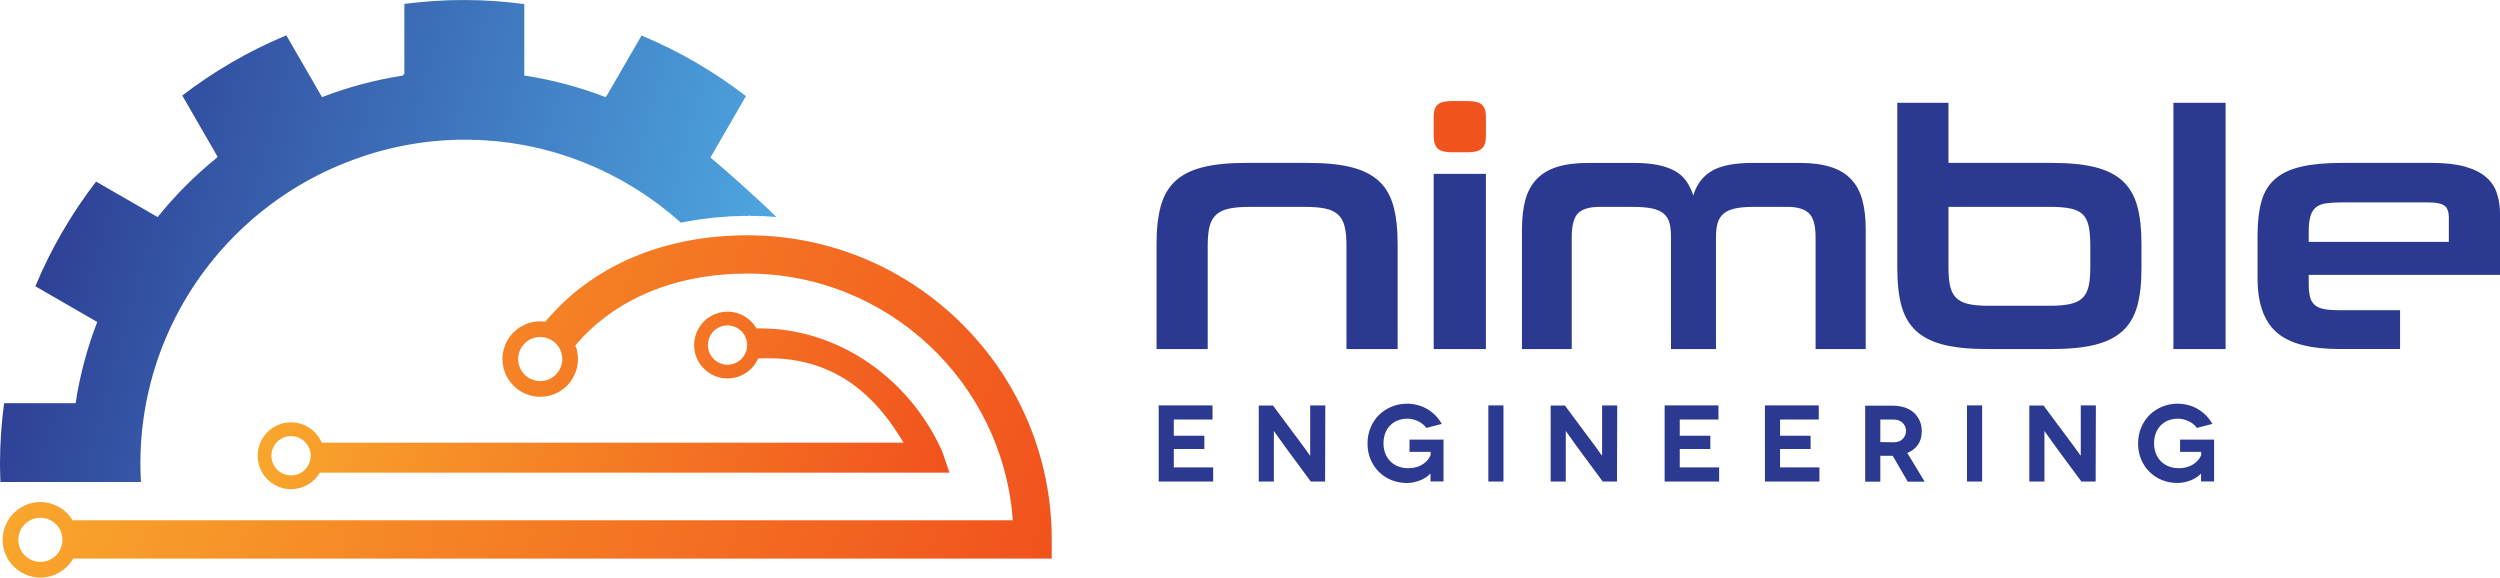
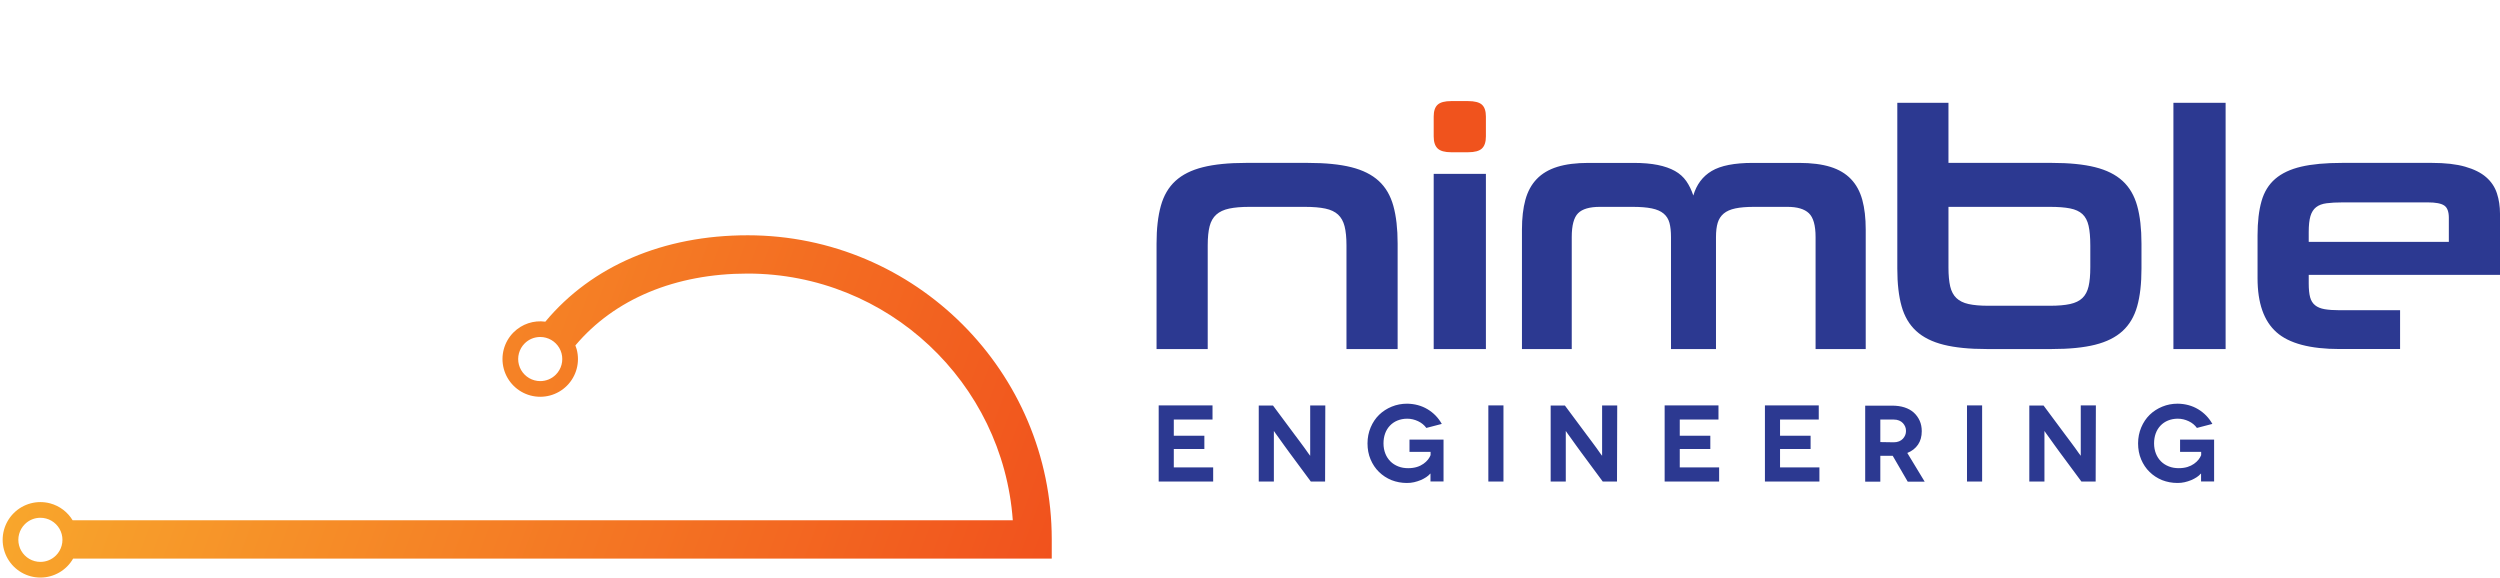
<svg xmlns="http://www.w3.org/2000/svg" xmlns:ns1="http://www.inkscape.org/namespaces/inkscape" xmlns:ns2="http://sodipodi.sourceforge.net/DTD/sodipodi-0.dtd" id="svg3355" version="1.1" ns1:version="0.91 r13725" xml:space="preserve" width="1710.412" height="395.15" viewBox="0 0 1710.412 395.15" ns2:docname="nimbleengr(RGB).svg">
  <defs id="defs3359">
    <clipPath clipPathUnits="userSpaceOnUse" id="clipPath3371">
      <path d="m 0,0 0,3161 13683,0 L 13683,0 0,0 Z" id="path3373" ns1:connector-curvature="0" />
    </clipPath>
    <clipPath clipPathUnits="userSpaceOnUse" id="clipPath3377">
      <path d="m 768.352,622.98 c 0,975.93 793.978,1769.9 1769.898,1769.9 452.85,0 866.02,-171.47 1179.32,-452.24 118.86,24.65 243.95,37.56 374.29,37.56 54.19,0 107.72,-2.82 160.68,-7.65 -128.38,125.75 -311.26,285.83 -364.08,328.33 l 194.48,336.33 c -174.63,134.33 -366.91,246.59 -573.07,332.36 l -195.22,-338.11 c -141.72,54.97 -290.5,94.76 -445.14,118.34 l 0,391.13 c -108.49,14.23 -218.91,22.3 -331.26,22.3 -112.29,0 -222.69,-8.07 -331.2,-22.3 l 0,-391.13 c -153.96,-23.58 -302.75,-63.67 -444.44,-118.34 l -195.33,338.35 c -206.25,-85.74 -398.65,-198 -573.296,-332.38 L 1188.13,2298.84 C 1068.43,2202.14 959.094,2092.8 862.703,1973.1 l -336.73,194.28 C 391.664,1992.82 279.375,1800.57 193.637,1594.43 L 532.133,1398.94 C 477.148,1257.3 437.313,1108.51 413.754,954.191 l -391.434,0 C 8.113,845.691 0,735.23 0,622.98 0,589.43 0.914,556.16 2.312,523.039 l 769.203,0 c -1.899,33.051 -3.164,66.34 -3.164,99.941 z" id="path3379" ns1:connector-curvature="0" />
    </clipPath>
    <linearGradient x1="0" y1="0" x2="1" y2="0" gradientUnits="userSpaceOnUse" gradientTransform="matrix(4107.05,-1102.79,-1102.79,-4107.05,71.582,2197.62)" spreadMethod="pad" id="linearGradient3381">
      <stop style="stop-opacity:1;stop-color:#2c3991" offset="0" id="stop3383" />
      <stop style="stop-opacity:1;stop-color:#4fabe4" offset="1" id="stop3385" />
    </linearGradient>
    <clipPath clipPathUnits="userSpaceOnUse" id="clipPath3393">
      <path d="M 306.465,121.18 C 283.648,98.379 253.34,85.769 221.07,85.769 c -10.504,0 -21.019,1.41 -31.257,4.16 -41.497,11.101 -74.223,43.808 -85.297,85.332 -11.196,41.527 0.816,86.238 31.226,116.636 22.774,22.844 53.074,35.372 85.328,35.372 10.602,0 21.086,-1.442 31.227,-4.122 41.57,-11.089 74.336,-43.847 85.406,-85.378 11.125,-41.551 -0.84,-86.211 -31.238,-116.59 z M 3042.2,1110.7 c -22.82,-22.85 -53.12,-35.39 -85.4,-35.39 -10.49,0 -20.99,1.41 -31.22,4.14 -41.54,11.07 -74.23,43.86 -85.35,85.36 -11.17,41.57 0.84,86.23 31.23,116.61 22.81,22.81 53.08,35.39 85.34,35.39 10.58,0 21.06,-1.43 31.24,-4.14 41.58,-11.12 74.3,-43.86 85.38,-85.38 11.12,-41.52 -0.82,-86.22 -31.22,-116.59 z m 1049.66,762.74 c -461.45,0 -853.1,-167.97 -1107.02,-472.83 -63.52,8.69 -128.05,-12.53 -174.06,-58.54 -52.16,-52.1 -72.56,-128.17 -53.48,-199.43 19.11,-71.32 74.8,-126.99 146.08,-146.089 71.25,-19.09 147.28,1.258 199.46,53.439 52.19,52.22 72.55,128.25 53.49,199.5 -1.94,7.22 -4.49,14.16 -7.16,21.03 213.61,253.72 546.92,393.35 942.69,393.35 767.21,0 1397.6,-596.71 1451.43,-1350.401 l -5145.77,0 c -27.223,44.929 -70.817,78.59 -122.954,92.609 C 203.262,425.148 127.211,404.77 75.039,352.59 22.867,300.371 2.496,224.34 21.578,153.07 40.723,81.809 96.387,26.16 167.641,7.031 238.895,-12.051 314.938,8.34 367.117,60.512 c 13.11,13.109 24.196,27.719 33.164,43.398 l 5356.309,0 0,104.75 c 0,917.93 -746.84,1664.78 -1664.73,1664.78 z" id="path3395" ns1:connector-curvature="0" />
    </clipPath>
    <linearGradient x1="0" y1="0" x2="1" y2="0" gradientUnits="userSpaceOnUse" gradientTransform="matrix(5115.04,-1861.72,-1861.72,-5115.04,503.135,1585.33)" spreadMethod="pad" id="linearGradient3397">
      <stop style="stop-opacity:1;stop-color:#f8a62c" offset="0" id="stop3399" />
      <stop style="stop-opacity:1;stop-color:#f1521d" offset="1" id="stop3401" />
    </linearGradient>
    <clipPath clipPathUnits="userSpaceOnUse" id="clipPath3409">
-       <path d="m 1668.99,590.621 c -20.22,-20.34 -47.19,-31.492 -75.98,-31.492 -9.41,0 -18.78,1.242 -27.85,3.633 -36.99,9.929 -66.16,39.07 -76.05,76.058 -9.95,37.02 0.76,76.84 27.85,103.93 20.28,20.371 47.32,31.5 76.05,31.5 9.39,0 18.74,-1.289 27.86,-3.629 36.96,-9.902 66.13,-39.109 76.05,-76.133 9.9,-37 -0.74,-76.777 -27.93,-103.867 z m 2389.06,605.929 c -20.3,-20.33 -47.3,-31.52 -76.03,-31.52 -9.45,0 -18.8,1.26 -27.87,3.67 -37.04,9.91 -66.2,39.02 -76.02,76.04 -10,37.1 0.76,76.84 27.85,103.91 20.32,20.29 47.29,31.49 76.04,31.49 9.39,0 18.74,-1.21 27.81,-3.65 37.03,-9.9 66.17,-39.01 76.09,-76.06 9.9,-37.02 -0.74,-76.84 -27.87,-103.88 z M 5156.44,692 c -184.25,407.45 -575.83,671.89 -996.73,671.89 l -19.19,-0.1 -6.44,9.73 c -24.85,37.49 -62.02,64.38 -104.67,75.77 -62.74,16.77 -130.94,-1.48 -176.8,-47.31 -46.08,-46.13 -64.2,-113.84 -47.32,-176.71 16.86,-63 66.41,-112.53 129.33,-129.37 62.8,-16.84 130.88,1.46 176.75,47.32 12.62,12.65 23.56,27.72 32.49,44.86 l 5.78,11.09 12.46,0.47 c 328.46,13.46 576.5,-127.91 762.87,-428.359 l 20.38,-32.859 -3184.01,0 -5.97,11.656 c -23.66,46.051 -65.59,80.082 -115.02,93.32 -15.46,4.161 -31.38,6.25 -47.34,6.25 -48.87,0 -94.8,-19.007 -129.31,-53.617 -46.14,-46.121 -64.29,-113.761 -47.41,-176.699 16.89,-62.922 66.44,-112.5 129.34,-129.371 62.8,-16.859 130.89,1.527 176.74,47.391 7.41,7.398 14.36,16.039 21.92,27.16 l 6.35,9.488 3446.11,0 -40.31,118 z" id="path3411" ns1:connector-curvature="0" />
-     </clipPath>
+       </clipPath>
    <linearGradient x1="0" y1="0" x2="1" y2="0" gradientUnits="userSpaceOnUse" gradientTransform="matrix(3383.8,-1231.6,-1231.6,-3383.8,1662.53,1392.36)" spreadMethod="pad" id="linearGradient3413">
      <stop style="stop-opacity:1;stop-color:#f8a62c" offset="0" id="stop3415" />
      <stop style="stop-opacity:1;stop-color:#f1521d" offset="1" id="stop3417" />
    </linearGradient>
  </defs>
  <ns2:namedview pagecolor="#ffffff" bordercolor="#666666" borderopacity="1" objecttolerance="10" gridtolerance="10" guidetolerance="10" ns1:pageopacity="0" ns1:pageshadow="2" ns1:window-width="2782" ns1:window-height="1764" id="namedview3357" showgrid="false" ns1:zoom="1.5446566" ns1:cx="855.20624" ns1:cy="197.575" ns1:window-x="98" ns1:window-y="36" ns1:window-maximized="1" ns1:current-layer="g3363" />
  <g id="g3363" ns1:groupmode="layer" ns1:label="ink_ext_XXXXXX" transform="matrix(1.25,0,0,-1.25,0,395.15)">
    <g id="g3365" transform="scale(0.1,0.1)">
      <g id="g3367">
        <g id="g3369" clip-path="url(#clipPath3371)">
          <g id="g3375" clip-path="url(#clipPath3377)">
-             <path d="m 2,523 0,13 -1,0 0,43 -1,0 0,101 1,0 0,37 1,0 0,19 1,0 0,19 1,0 0,19 1,0 0,18 1,0 0,12 1,0 0,12 1,0 0,12 1,0 0,12 1,0 0,11 1,0 0,12 1,0 0,11 1,0 0,9 1,0 0,9 1,0 0,8 1,0 0,9 1,0 0,8 1,0 0,9 1,0 0,9 1,0 0,8 1,0 0,9 1,0 0,3 391,0 0,1 1,0 0,6 1,0 0,6 1,0 0,6 1,0 0,6 1,0 0,6 1,0 0,6 1,0 0,6 1,0 0,6 1,0 0,6 1,0 0,6 1,0 0,5 1,0 0,5 1,0 0,5 1,0 0,5 1,0 0,5 1,0 0,5 1,0 0,6 1,0 0,5 1,0 0,5 1,0 0,5 1,0 0,5 1,0 0,4 1,0 0,5 1,0 0,4 1,0 0,5 1,0 0,4 1,0 0,5 1,0 0,4 1,0 0,5 1,0 0,4 1,0 0,5 1,0 0,4 1,0 0,5 1,0 0,4 1,0 0,4 1,0 0,4 1,0 0,3 1,0 0,4 1,0 0,4 1,0 0,4 1,0 0,4 1,0 0,4 1,0 0,4 1,0 0,4 1,0 0,4 1,0 0,4 1,0 0,4 1,0 0,4 1,0 0,3 1,0 0,4 1,0 0,3 1,0 0,4 1,0 0,4 1,0 0,3 1,0 0,4 1,0 0,3 1,0 0,4 1,0 0,3 1,0 0,4 1,0 0,3 1,0 0,4 1,0 0,4 1,0 0,3 1,0 0,3 1,0 0,3 1,0 0,4 1,0 0,3 1,0 0,3 1,0 0,3 1,0 0,4 1,0 0,3 1,0 0,3 1,0 0,3 1,0 0,3 1,0 0,4 1,0 0,3 1,0 0,3 1,0 0,3 1,0 0,3 1,0 0,4 1,0 0,3 1,0 0,2 1,0 0,3 1,0 0,3 1,0 0,3 1,0 0,3 1,0 0,3 1,0 0,3 1,0 0,3 1,0 0,3 1,0 0,3 1,0 0,3 1,0 0,3 1,0 0,3 1,0 0,3 1,0 0,2 1,0 0,3 1,0 0,3 1,0 0,3 1,0 0,3 1,0 0,2 1,0 0,3 1,0 0,3 1,0 0,2 1,0 0,3 1,0 0,3 1,0 0,3 1,0 0,2 1,0 0,3 1,0 0,3 1,0 0,2 1,0 0,3 1,0 0,3 1,0 0,2 1,0 0,3 1,0 0,3 1,0 0,2 1,0 0,3 -1,0 0,1 -2,0 0,1 -2,0 0,1 -1,0 0,1 -2,0 0,1 -2,0 0,1 -2,0 0,1 -1,0 0,1 -2,0 0,1 -2,0 0,1 -2,0 0,1 -1,0 0,1 -2,0 0,1 -2,0 0,1 -1,0 0,1 -2,0 0,1 -2,0 0,1 -2,0 0,1 -1,0 0,1 -2,0 0,1 -2,0 0,1 -2,0 0,1 -1,0 0,1 -2,0 0,1 -2,0 0,1 -1,0 0,1 -2,0 0,1 -2,0 0,1 -2,0 0,1 -1,0 0,1 -2,0 0,1 -2,0 0,1 -2,0 0,1 -1,0 0,1 -2,0 0,1 -2,0 0,1 -2,0 0,1 -1,0 0,1 -2,0 0,1 -2,0 0,1 -1,0 0,1 -2,0 0,1 -2,0 0,1 -2,0 0,1 -1,0 0,1 -2,0 0,1 -2,0 0,1 -2,0 0,1 -1,0 0,1 -2,0 0,1 -2,0 0,1 -1,0 0,1 -2,0 0,1 -2,0 0,1 -2,0 0,1 -1,0 0,1 -2,0 0,1 -2,0 0,1 -2,0 0,1 -1,0 0,1 -2,0 0,1 -2,0 0,1 -2,0 0,1 -1,0 0,1 -2,0 0,1 -2,0 0,1 -1,0 0,1 -2,0 0,1 -2,0 0,1 -2,0 0,1 -1,0 0,1 -2,0 0,1 -2,0 0,1 -2,0 0,1 -1,0 0,1 -2,0 0,1 -2,0 0,1 -2,0 0,1 -1,0 0,1 -2,0 0,1 -2,0 0,1 -1,0 0,1 -2,0 0,1 -2,0 0,1 -2,0 0,1 -1,0 0,1 -2,0 0,1 -2,0 0,1 -2,0 0,1 -1,0 0,1 -2,0 0,1 -2,0 0,1 -1,0 0,1 -2,0 0,1 -2,0 0,1 -2,0 0,1 -1,0 0,1 -2,0 0,1 -2,0 0,1 -2,0 0,1 -1,0 0,1 -2,0 0,1 -2,0 0,1 -2,0 0,1 -1,0 0,1 -2,0 0,1 -2,0 0,1 -1,0 0,1 -2,0 0,1 -2,0 0,1 -2,0 0,1 -1,0 0,1 -2,0 0,1 -2,0 0,1 -2,0 0,1 -1,0 0,1 -2,0 0,1 -2,0 0,1 -2,0 0,1 -1,0 0,1 -2,0 0,1 -2,0 0,1 -1,0 0,1 -2,0 0,1 -2,0 0,1 -2,0 0,1 -1,0 0,1 -2,0 0,1 -2,0 0,1 -2,0 0,1 -1,0 0,1 -2,0 0,1 -2,0 0,1 -1,0 0,1 -2,0 0,1 -2,0 0,1 -2,0 0,1 -1,0 0,1 -2,0 0,1 -2,0 0,1 -2,0 0,1 -1,0 0,1 -2,0 0,1 -2,0 0,1 -2,0 0,1 -1,0 0,1 -2,0 0,1 -2,0 0,1 -1,0 0,1 -2,0 0,1 -2,0 0,1 -2,0 0,1 -1,0 0,1 -2,0 0,1 -2,0 0,1 -2,0 0,1 -1,0 0,1 -2,0 0,1 -2,0 0,1 -2,0 0,1 -1,0 0,1 -2,0 0,1 -2,0 0,1 -1,0 0,1 -2,0 0,1 -2,0 0,1 -2,0 0,1 -1,0 0,1 -2,0 0,1 -2,0 0,1 -2,0 0,1 -1,0 0,1 -2,0 0,1 -2,0 0,1 -1,0 0,1 -2,0 0,1 -2,0 0,1 -2,0 0,1 -1,0 0,1 -2,0 0,1 -2,0 0,1 -2,0 0,1 -1,0 0,1 -2,0 0,1 -2,0 0,1 -2,0 0,1 -1,0 0,1 -2,0 0,1 -2,0 0,1 -1,0 0,1 -2,0 0,1 -2,0 0,1 -2,0 0,1 -1,0 0,1 -2,0 0,1 -1,0 0,2 1,0 0,2 1,0 0,2 1,0 0,3 1,0 0,2 1,0 0,2 1,0 0,3 1,0 0,2 1,0 0,2 1,0 0,2 1,0 0,3 1,0 0,2 1,0 0,2 1,0 0,3 1,0 0,2 1,0 0,2 1,0 0,2 1,0 0,3 1,0 0,2 1,0 0,2 1,0 0,3 1,0 0,2 1,0 0,2 1,0 0,3 1,0 0,2 1,0 0,2 1,0 0,2 1,0 0,3 1,0 0,2 1,0 0,2 1,0 0,3 1,0 0,2 1,0 0,2 1,0 0,3 1,0 0,2 1,0 0,2 1,0 0,2 1,0 0,2 1,0 0,2 1,0 0,2 1,0 0,2 1,0 0,2 1,0 0,2 1,0 0,3 1,0 0,2 1,0 0,2 1,0 0,2 1,0 0,2 1,0 0,2 1,0 0,2 1,0 0,2 1,0 0,2 1,0 0,2 1,0 0,3 1,0 0,2 1,0 0,2 1,0 0,2 1,0 0,2 1,0 0,2 1,0 0,2 1,0 0,2 1,0 0,2 1,0 0,2 1,0 0,3 1,0 0,2 1,0 0,2 1,0 0,2 1,0 0,2 1,0 0,2 1,0 0,2 1,0 0,2 1,0 0,2 1,0 0,2 1,0 0,2 1,0 0,2 1,0 0,2 1,0 0,2 1,0 0,2 1,0 0,2 1,0 0,2 1,0 0,1 1,0 0,2 1,0 0,2 1,0 0,2 1,0 0,2 1,0 0,2 1,0 0,2 1,0 0,2 1,0 0,2 1,0 0,2 1,0 0,2 1,0 0,2 1,0 0,2 1,0 0,2 1,0 0,2 1,0 0,1 1,0 0,2 1,0 0,2 1,0 0,2 1,0 0,2 1,0 0,2 1,0 0,2 1,0 0,2 1,0 0,2 1,0 0,2 1,0 0,2 1,0 0,2 1,0 0,2 1,0 0,1 1,0 0,2 1,0 0,2 1,0 0,2 1,0 0,2 1,0 0,1 1,0 0,2 1,0 0,2 1,0 0,2 1,0 0,2 1,0 0,1 1,0 0,2 1,0 0,2 1,0 0,2 1,0 0,1 1,0 0,2 1,0 0,2 1,0 0,2 1,0 0,2 1,0 0,1 1,0 0,2 1,0 0,2 1,0 0,2 1,0 0,2 1,0 0,1 1,0 0,2 1,0 0,2 1,0 0,2 1,0 0,2 1,0 0,1 1,0 0,2 1,0 0,2 1,0 0,2 1,0 0,1 1,0 0,2 1,0 0,2 1,0 0,2 1,0 0,2 1,0 0,1 1,0 0,2 1,0 0,2 1,0 0,2 1,0 0,1 1,0 0,2 1,0 0,2 1,0 0,1 1,0 0,2 1,0 0,2 1,0 0,1 1,0 0,2 1,0 0,2 1,0 0,1 1,0 0,2 1,0 0,1 1,0 0,2 1,0 0,2 1,0 0,1 1,0 0,2 1,0 0,2 1,0 0,1 1,0 0,2 1,0 0,2 1,0 0,1 1,0 0,2 1,0 0,2 1,0 0,1 1,0 0,2 1,0 0,2 1,0 0,1 1,0 0,2 1,0 0,2 1,0 0,1 1,0 0,2 1,0 0,2 1,0 0,1 1,0 0,2 1,0 0,2 1,0 0,1 1,0 0,2 1,0 0,2 1,0 0,1 1,0 0,2 1,0 0,2 1,0 0,1 1,0 0,2 1,0 0,1 1,0 0,2 1,0 0,1 1,0 0,2 1,0 0,1 1,0 0,2 1,0 0,1 1,0 0,2 1,0 0,2 1,0 0,1 1,0 0,2 1,0 0,1 1,0 0,2 1,0 0,1 1,0 0,2 1,0 0,1 1,0 0,2 1,0 0,1 1,0 0,2 1,0 0,2 1,0 0,1 1,0 0,2 1,0 0,1 1,0 0,2 1,0 0,1 1,0 0,2 1,0 0,1 1,0 0,2 1,0 0,1 1,0 0,2 1,0 0,2 1,0 0,1 1,0 0,2 1,0 0,1 1,0 0,2 1,0 0,1 1,0 0,2 1,0 0,1 1,0 0,2 1,0 0,1 1,0 0,2 1,0 0,1 1,0 0,2 1,0 0,2 1,0 0,1 1,0 0,1 1,0 0,2 1,0 0,1 1,0 0,2 1,0 0,1 1,0 0,2 1,0 0,1 1,0 0,1 1,0 0,2 1,0 0,1 1,0 0,2 1,0 0,1 1,0 0,2 1,0 0,1 1,0 0,2 1,0 0,1 1,0 0,1 1,0 0,2 1,0 0,1 1,0 0,2 1,0 0,1 1,0 0,2 1,0 0,1 1,0 0,1 1,0 0,2 1,0 0,1 1,0 0,2 1,0 0,1 1,0 0,2 1,0 0,1 1,0 0,2 1,0 0,1 1,0 0,1 1,0 0,2 1,0 0,1 1,0 0,2 1,0 0,1 1,0 0,2 1,0 0,1 1,0 0,1 1,0 0,2 1,0 0,1 1,0 0,2 1,0 0,1 1,0 0,2 1,0 0,1 1,0 0,1 1,0 0,2 1,0 0,1 1,0 0,1 1,0 0,2 1,0 0,1 1,0 0,1 1,0 0,2 1,0 0,1 1,0 0,2 1,0 0,1 1,0 0,1 1,0 0,2 1,0 0,1 1,0 0,1 1,0 0,2 1,0 0,1 1,0 0,1 1,0 0,2 1,0 0,1 1,0 0,1 1,0 0,2 1,0 0,1 1,0 0,1 1,0 0,2 1,0 0,1 1,0 0,1 1,0 0,2 1,0 0,1 1,0 0,1 1,0 0,2 1,0 0,1 1,0 0,1 1,0 0,2 1,0 0,1 1,0 0,1 1,0 0,2 1,0 0,1 1,0 0,1 1,0 0,2 1,0 0,1 1,0 0,2 1,0 0,1 1,0 0,1 1,0 0,2 1,0 0,1 1,0 0,1 1,0 0,2 1,0 0,1 2,0 0,-1 2,0 0,-1 2,0 0,-1 1,0 0,-1 2,0 0,-1 2,0 0,-1 2,0 0,-1 1,0 0,-1 2,0 0,-1 2,0 0,-1 1,0 0,-1 2,0 0,-1 2,0 0,-1 2,0 0,-1 1,0 0,-1 2,0 0,-1 2,0 0,-1 2,0 0,-1 1,0 0,-1 2,0 0,-1 2,0 0,-1 2,0 0,-1 1,0 0,-1 2,0 0,-1 2,0 0,-1 1,0 0,-1 2,0 0,-1 2,0 0,-1 2,0 0,-1 1,0 0,-1 2,0 0,-1 2,0 0,-1 2,0 0,-1 1,0 0,-1 2,0 0,-1 2,0 0,-1 2,0 0,-1 1,0 0,-1 2,0 0,-1 2,0 0,-1 1,0 0,-1 2,0 0,-1 2,0 0,-1 2,0 0,-1 1,0 0,-1 2,0 0,-1 2,0 0,-1 2,0 0,-1 1,0 0,-1 2,0 0,-1 2,0 0,-1 2,0 0,-1 1,0 0,-1 2,0 0,-1 2,0 0,-1 1,0 0,-1 2,0 0,-1 2,0 0,-1 2,0 0,-1 1,0 0,-1 2,0 0,-1 2,0 0,-1 2,0 0,-1 1,0 0,-1 2,0 0,-1 2,0 0,-1 2,0 0,-1 1,0 0,-1 2,0 0,-1 2,0 0,-1 1,0 0,-1 2,0 0,-1 2,0 0,-1 2,0 0,-1 1,0 0,-1 2,0 0,-1 2,0 0,-1 2,0 0,-1 1,0 0,-1 2,0 0,-1 2,0 0,-1 2,0 0,-1 1,0 0,-1 2,0 0,-1 2,0 0,-1 1,0 0,-1 2,0 0,-1 2,0 0,-1 2,0 0,-1 1,0 0,-1 2,0 0,-1 2,0 0,-1 2,0 0,-1 1,0 0,-1 2,0 0,-1 2,0 0,-1 2,0 0,-1 1,0 0,-1 2,0 0,-1 2,0 0,-1 1,0 0,-1 2,0 0,-1 2,0 0,-1 2,0 0,-1 1,0 0,-1 2,0 0,-1 2,0 0,-1 2,0 0,-1 1,0 0,-1 2,0 0,-1 2,0 0,-1 2,0 0,-1 1,0 0,-1 2,0 0,-1 2,0 0,-1 1,0 0,-1 2,0 0,-1 2,0 0,-1 2,0 0,-1 1,0 0,-1 2,0 0,-1 2,0 0,-1 2,0 0,-1 1,0 0,-1 2,0 0,-1 2,0 0,-1 2,0 0,-1 1,0 0,-1 2,0 0,-1 2,0 0,-1 1,0 0,-1 2,0 0,-1 2,0 0,-1 2,0 0,-1 1,0 0,-1 2,0 0,-1 2,0 0,-1 2,0 0,-1 1,0 0,-1 2,0 0,-1 2,0 0,-1 2,0 0,-1 1,0 0,-1 2,0 0,-1 2,0 0,-1 1,0 0,-1 2,0 0,-1 2,0 0,-1 2,0 0,-1 1,0 0,-1 2,0 0,-1 2,0 0,-1 2,0 0,-1 1,0 0,-1 2,0 0,-1 2,0 0,-1 2,0 0,-1 1,0 0,-1 2,0 0,-1 2,0 0,-1 1,0 0,-1 2,0 0,-1 2,0 0,-1 2,0 0,-1 1,0 0,-1 2,0 0,-1 2,0 0,-1 2,0 0,-1 1,0 0,-1 2,0 0,-1 2,0 0,-1 2,0 0,-1 1,0 0,-1 2,0 0,-1 2,0 0,-1 1,0 0,-1 2,0 0,-1 2,0 0,-1 2,0 0,-1 1,0 0,-1 2,0 0,-1 2,0 0,-1 2,0 0,-1 1,0 0,-1 2,0 0,-1 2,0 0,-1 2,0 0,-1 1,0 0,-1 2,0 0,-1 2,0 0,-1 1,0 0,-1 2,0 0,-1 2,0 0,-1 2,0 0,-1 1,0 0,1 1,0 0,1 1,0 0,2 1,0 0,1 1,0 0,1 1,0 0,1 1,0 0,1 1,0 0,2 1,0 0,1 1,0 0,1 1,0 0,1 1,0 0,1 1,0 0,2 1,0 0,1 1,0 0,1 1,0 0,1 1,0 0,1 1,0 0,2 1,0 0,1 1,0 0,1 1,0 0,1 1,0 0,2 1,0 0,1 1,0 0,1 1,0 0,1 1,0 0,1 1,0 0,2 1,0 0,1 1,0 0,1 1,0 0,1 1,0 0,1 1,0 0,2 1,0 0,1 1,0 0,1 1,0 0,1 1,0 0,1 1,0 0,2 1,0 0,1 1,0 0,1 1,0 0,1 1,0 0,1 1,0 0,1 1,0 0,1 1,0 0,2 1,0 0,1 1,0 0,1 1,0 0,1 1,0 0,1 1,0 0,1 1,0 0,1 1,0 0,2 1,0 0,1 1,0 0,1 1,0 0,1 1,0 0,1 1,0 0,1 1,0 0,2 1,0 0,1 1,0 0,1 1,0 0,1 1,0 0,1 1,0 0,1 1,0 0,1 1,0 0,2 1,0 0,1 1,0 0,1 1,0 0,1 1,0 0,1 1,0 0,1 1,0 0,1 1,0 0,2 1,0 0,1 1,0 0,1 1,0 0,1 1,0 0,1 1,0 0,1 1,0 0,1 1,0 0,1 1,0 0,1 1,0 0,1 1,0 0,2 1,0 0,1 1,0 0,1 1,0 0,1 1,0 0,1 1,0 0,1 1,0 0,1 1,0 0,1 1,0 0,1 1,0 0,1 1,0 0,1 1,0 0,1 1,0 0,2 1,0 0,1 1,0 0,1 1,0 0,1 1,0 0,1 1,0 0,1 1,0 0,1 1,0 0,1 1,0 0,1 1,0 0,1 1,0 0,1 1,0 0,2 1,0 0,1 1,0 0,1 1,0 0,1 1,0 0,1 1,0 0,1 1,0 0,1 1,0 0,1 1,0 0,1 1,0 0,1 1,0 0,1 1,0 0,1 1,0 0,1 1,0 0,1 1,0 0,1 1,0 0,1 1,0 0,1 1,0 0,2 1,0 0,1 1,0 0,1 1,0 0,1 1,0 0,1 1,0 0,1 1,0 0,1 1,0 0,1 1,0 0,1 1,0 0,1 1,0 0,1 1,0 0,1 1,0 0,1 1,0 0,1 1,0 0,1 1,0 0,1 1,0 0,1 1,0 0,1 1,0 0,1 1,0 0,1 1,0 0,1 1,0 0,1 1,0 0,1 1,0 0,1 1,0 0,1 1,0 0,1 1,0 0,1 1,0 0,1 1,0 0,1 1,0 0,1 1,0 0,1 1,0 0,1 1,0 0,1 1,0 0,1 1,0 0,1 1,0 0,1 1,0 0,1 1,0 0,1 1,0 0,1 1,0 0,1 1,0 0,1 1,0 0,1 1,0 0,1 1,0 0,1 1,0 0,1 1,0 0,1 1,0 0,1 1,0 0,1 1,0 0,1 1,0 0,1 1,0 0,1 1,0 0,1 1,0 0,1 1,0 0,1 1,0 0,1 1,0 0,1 1,0 0,1 1,0 0,1 1,0 0,1 1,0 0,1 1,0 0,1 1,0 0,1 1,0 0,1 1,0 0,1 1,0 0,1 1,0 0,1 1,0 0,1 1,0 0,1 1,0 0,1 2,0 0,1 1,0 0,1 1,0 0,1 1,0 0,1 1,0 0,1 1,0 0,1 1,0 0,1 1,0 0,1 1,0 0,1 1,0 0,1 1,0 0,1 1,0 0,1 1,0 0,1 1,0 0,1 1,0 0,1 1,0 0,1 2,0 0,1 1,0 0,1 1,0 0,1 1,0 0,1 1,0 0,1 1,0 0,1 1,0 0,1 1,0 0,1 1,0 0,1 1,0 0,1 1,0 0,1 1,0 0,1 2,0 0,1 1,0 0,1 1,0 0,1 1,0 0,1 1,0 0,1 1,0 0,1 1,0 0,1 1,0 0,1 1,0 0,1 1,0 0,1 1,0 0,1 1,0 0,1 2,0 0,1 1,0 0,1 1,0 0,1 1,0 0,1 1,0 0,1 1,0 0,1 1,0 0,1 1,0 0,1 1,0 0,1 2,0 0,1 1,0 0,1 1,0 0,1 1,0 0,1 1,0 0,1 1,0 0,1 1,0 0,1 2,0 0,1 1,0 0,1 1,0 0,1 1,0 0,1 1,0 0,1 1,0 0,1 1,0 0,1 2,0 0,1 1,0 0,1 1,0 0,1 1,0 0,1 1,0 0,1 1,0 0,1 1,0 0,1 2,0 0,1 1,0 0,1 1,0 0,1 1,0 0,1 1,0 0,1 1,0 0,1 1,0 0,1 2,0 0,1 1,0 0,1 1,0 0,1 1,0 0,1 1,0 0,1 1,0 0,1 1,0 0,1 2,0 0,1 1,0 0,1 1,0 0,1 1,0 0,1 1,0 0,1 2,0 0,1 1,0 0,1 1,0 0,1 1,0 0,1 1,0 0,1 2,0 0,1 1,0 0,1 1,0 0,1 1,0 0,1 2,0 0,1 1,0 0,1 1,0 0,1 1,0 0,1 1,0 0,1 2,0 0,1 1,0 0,1 1,0 0,1 1,0 0,1 1,0 0,1 2,0 0,1 1,0 0,1 1,0 0,1 1,0 0,1 1,0 0,1 2,0 0,1 1,0 0,1 1,0 0,1 1,0 0,1 1,0 0,1 2,0 0,2 -1,0 0,2 -1,0 0,2 -1,0 0,2 -1,0 0,1 -1,0 0,2 -1,0 0,2 -1,0 0,1 -1,0 0,2 -1,0 0,2 -1,0 0,2 -1,0 0,1 -1,0 0,2 -1,0 0,2 -1,0 0,2 -1,0 0,1 -1,0 0,2 -1,0 0,2 -1,0 0,2 -1,0 0,1 -1,0 0,2 -1,0 0,2 -1,0 0,1 -1,0 0,2 -1,0 0,2 -1,0 0,2 -1,0 0,1 -1,0 0,2 -1,0 0,2 -1,0 0,2 -1,0 0,1 -1,0 0,2 -1,0 0,2 -1,0 0,2 -1,0 0,1 -1,0 0,2 -1,0 0,2 -1,0 0,1 -1,0 0,2 -1,0 0,2 -1,0 0,2 -1,0 0,1 -1,0 0,2 -1,0 0,2 -1,0 0,2 -1,0 0,1 -1,0 0,2 -1,0 0,2 -1,0 0,2 -1,0 0,1 -1,0 0,2 -1,0 0,2 -1,0 0,1 -1,0 0,2 -1,0 0,2 -1,0 0,2 -1,0 0,1 -1,0 0,2 -1,0 0,2 -1,0 0,2 -1,0 0,1 -1,0 0,2 -1,0 0,2 -1,0 0,2 -1,0 0,1 -1,0 0,2 -1,0 0,2 -1,0 0,1 -1,0 0,2 -1,0 0,2 -1,0 0,2 -1,0 0,1 -1,0 0,2 -1,0 0,2 -1,0 0,2 -1,0 0,1 -1,0 0,2 -1,0 0,2 -1,0 0,2 -1,0 0,1 -1,0 0,2 -1,0 0,2 -1,0 0,1 -1,0 0,2 -1,0 0,2 -1,0 0,2 -1,0 0,1 -1,0 0,2 -1,0 0,2 -1,0 0,2 -1,0 0,1 -1,0 0,2 -1,0 0,2 -1,0 0,2 -1,0 0,1 -1,0 0,2 -1,0 0,2 -1,0 0,1 -1,0 0,2 -1,0 0,2 -1,0 0,2 -1,0 0,1 -1,0 0,2 -1,0 0,2 -1,0 0,2 -1,0 0,1 -1,0 0,2 -1,0 0,2 -1,0 0,2 -1,0 0,1 -1,0 0,2 -1,0 0,2 -1,0 0,1 -1,0 0,2 -1,0 0,2 -1,0 0,2 -1,0 0,1 -1,0 0,2 -1,0 0,2 -1,0 0,2 -1,0 0,1 -1,0 0,2 -1,0 0,2 -1,0 0,2 -1,0 0,1 -1,0 0,2 -1,0 0,2 -1,0 0,1 -1,0 0,2 -1,0 0,2 -1,0 0,2 -1,0 0,1 -1,0 0,2 -1,0 0,2 -1,0 0,2 -1,0 0,1 -1,0 0,2 -1,0 0,2 -1,0 0,2 -1,0 0,1 -1,0 0,2 -1,0 0,2 -1,0 0,1 -1,0 0,2 -1,0 0,2 -1,0 0,2 -1,0 0,1 -1,0 0,2 -1,0 0,2 -1,0 0,2 -1,0 0,1 -1,0 0,2 -1,0 0,2 -1,0 0,2 -1,0 0,1 -1,0 0,2 -1,0 0,2 -1,0 0,2 -1,0 0,1 -1,0 0,2 -1,0 0,2 -1,0 0,1 -1,0 0,2 -1,0 0,2 -1,0 0,2 -1,0 0,1 -1,0 0,2 -1,0 0,2 -1,0 0,2 -1,0 0,1 -1,0 0,2 -1,0 0,2 -1,0 0,2 -1,0 0,1 -1,0 0,2 -1,0 0,2 -1,0 0,1 -1,0 0,2 -1,0 0,2 -1,0 0,2 -1,0 0,1 -1,0 0,2 -1,0 0,2 -1,0 0,2 -1,0 0,1 -1,0 0,2 -1,0 0,2 -1,0 0,2 -1,0 0,1 -1,0 0,2 -1,0 0,2 -1,0 0,1 -1,0 0,2 -1,0 0,2 -1,0 0,1 1,0 0,1 2,0 0,1 1,0 0,1 1,0 0,1 2,0 0,1 1,0 0,1 1,0 0,1 2,0 0,1 1,0 0,1 1,0 0,1 2,0 0,1 1,0 0,1 1,0 0,1 2,0 0,1 1,0 0,1 1,0 0,1 2,0 0,1 1,0 0,1 1,0 0,1 2,0 0,1 1,0 0,1 1,0 0,1 2,0 0,1 1,0 0,1 2,0 0,1 1,0 0,1 1,0 0,1 2,0 0,1 1,0 0,1 1,0 0,1 2,0 0,1 1,0 0,1 1,0 0,1 2,0 0,1 1,0 0,1 1,0 0,1 2,0 0,1 1,0 0,1 1,0 0,1 2,0 0,1 1,0 0,1 1,0 0,1 2,0 0,1 1,0 0,1 1,0 0,1 2,0 0,1 1,0 0,1 1,0 0,1 2,0 0,1 1,0 0,1 2,0 0,1 1,0 0,1 1,0 0,1 2,0 0,1 1,0 0,1 2,0 0,1 1,0 0,1 2,0 0,1 1,0 0,1 2,0 0,1 1,0 0,1 1,0 0,1 2,0 0,1 1,0 0,1 2,0 0,1 1,0 0,1 2,0 0,1 1,0 0,1 1,0 0,1 2,0 0,1 1,0 0,1 2,0 0,1 1,0 0,1 2,0 0,1 1,0 0,1 2,0 0,1 1,0 0,1 1,0 0,1 2,0 0,1 1,0 0,1 2,0 0,1 1,0 0,1 2,0 0,1 1,0 0,1 1,0 0,1 2,0 0,1 1,0 0,1 2,0 0,1 1,0 0,1 2,0 0,1 1,0 0,1 2,0 0,1 1,0 0,1 1,0 0,1 2,0 0,1 1,0 0,1 2,0 0,1 1,0 0,1 2,0 0,1 1,0 0,1 2,0 0,1 1,0 0,1 2,0 0,1 2,0 0,1 1,0 0,1 2,0 0,1 1,0 0,1 2,0 0,1 1,0 0,1 2,0 0,1 1,0 0,1 2,0 0,1 1,0 0,1 2,0 0,1 2,0 0,1 1,0 0,1 2,0 0,1 1,0 0,1 2,0 0,1 1,0 0,1 2,0 0,1 1,0 0,1 2,0 0,1 1,0 0,1 2,0 0,1 1,0 0,1 2,0 0,1 2,0 0,1 1,0 0,1 2,0 0,1 1,0 0,1 2,0 0,1 1,0 0,1 2,0 0,1 1,0 0,1 2,0 0,1 1,0 0,1 2,0 0,1 2,0 0,1 1,0 0,1 2,0 0,1 1,0 0,1 2,0 0,1 1,0 0,1 2,0 0,1 2,0 0,1 1,0 0,1 2,0 0,1 2,0 0,1 1,0 0,1 2,0 0,1 2,0 0,1 1,0 0,1 2,0 0,1 2,0 0,1 1,0 0,1 2,0 0,1 2,0 0,1 1,0 0,1 2,0 0,1 2,0 0,1 1,0 0,1 2,0 0,1 2,0 0,1 1,0 0,1 2,0 0,1 2,0 0,1 1,0 0,1 2,0 0,1 2,0 0,1 1,0 0,1 2,0 0,1 2,0 0,1 1,0 0,1 2,0 0,1 2,0 0,1 1,0 0,1 2,0 0,1 2,0 0,1 1,0 0,1 2,0 0,1 2,0 0,1 1,0 0,1 2,0 0,1 2,0 0,1 1,0 0,1 2,0 0,1 2,0 0,1 2,0 0,1 1,0 0,1 2,0 0,1 2,0 0,1 2,0 0,1 2,0 0,1 1,0 0,1 2,0 0,1 2,0 0,1 2,0 0,1 2,0 0,1 1,0 0,1 2,0 0,1 2,0 0,1 2,0 0,1 2,0 0,1 1,0 0,1 2,0 0,1 2,0 0,1 2,0 0,1 1,0 0,1 2,0 0,1 2,0 0,1 2,0 0,1 2,0 0,1 1,0 0,1 2,0 0,1 2,0 0,1 2,0 0,1 2,0 0,1 1,0 0,1 2,0 0,1 2,0 0,1 2,0 0,1 2,0 0,1 1,0 0,1 2,0 0,1 2,0 0,1 2,0 0,1 2,0 0,1 2,0 0,1 2,0 0,1 2,0 0,1 2,0 0,1 2,0 0,1 1,0 0,1 2,0 0,1 2,0 0,1 2,0 0,1 2,0 0,1 2,0 0,1 2,0 0,1 2,0 0,1 2,0 0,1 2,0 0,1 2,0 0,1 2,0 0,1 2,0 0,1 2,0 0,1 2,0 0,1 1,0 0,1 2,0 0,1 2,0 0,1 2,0 0,1 2,0 0,1 2,0 0,1 2,0 0,1 2,0 0,1 2,0 0,1 2,0 0,1 2,0 0,1 2,0 0,1 2,0 0,1 2,0 0,1 2,0 0,1 2,0 0,1 2,0 0,1 2,0 0,1 2,0 0,1 2,0 0,1 2,0 0,1 2,0 0,1 2,0 0,1 2,0 0,1 3,0 0,1 2,0 0,1 2,0 0,1 2,0 0,1 2,0 0,1 2,0 0,1 2,0 0,1 2,0 0,1 2,0 0,1 2,0 0,1 3,0 0,1 2,0 0,1 2,0 0,1 2,0 0,1 2,0 0,1 2,0 0,1 2,0 0,1 2,0 0,1 2,0 0,1 2,0 0,1 3,0 0,1 2,0 0,1 2,0 0,1 2,0 0,1 2,0 0,1 2,0 0,1 2,0 0,1 2,0 0,1 3,0 0,1 2,0 0,1 2,0 0,1 3,0 0,1 2,0 0,1 2,0 0,1 2,0 0,1 3,0 0,1 2,0 0,1 2,0 0,1 3,0 0,1 2,0 0,1 2,0 0,1 3,0 0,1 2,0 0,1 2,0 0,1 2,0 0,1 3,0 0,1 2,0 0,1 2,0 0,1 3,0 0,1 2,0 0,1 2,0 0,1 3,0 0,1 2,0 0,1 2,0 0,1 2,0 0,1 3,0 0,1 2,0 0,1 2,0 0,1 3,0 0,1 2,0 0,1 3,0 0,-1 1,0 0,-2 1,0 0,-1 1,0 0,-2 1,0 0,-2 1,0 0,-2 1,0 0,-1 1,0 0,-2 1,0 0,-2 1,0 0,-2 1,0 0,-1 1,0 0,-2 1,0 0,-2 1,0 0,-1 1,0 0,-2 1,0 0,-2 1,0 0,-2 1,0 0,-1 1,0 0,-2 1,0 0,-2 1,0 0,-2 1,0 0,-1 1,0 0,-2 1,0 0,-2 1,0 0,-2 1,0 0,-1 1,0 0,-2 1,0 0,-2 1,0 0,-1 1,0 0,-2 1,0 0,-2 1,0 0,-2 1,0 0,-1 1,0 0,-2 1,0 0,-2 1,0 0,-2 1,0 0,-1 1,0 0,-2 1,0 0,-2 1,0 0,-1 1,0 0,-2 1,0 0,-2 1,0 0,-2 1,0 0,-1 1,0 0,-2 1,0 0,-2 1,0 0,-2 1,0 0,-1 1,0 0,-2 1,0 0,-2 1,0 0,-2 1,0 0,-1 1,0 0,-2 1,0 0,-2 1,0 0,-1 1,0 0,-2 1,0 0,-2 1,0 0,-2 1,0 0,-1 1,0 0,-2 1,0 0,-2 1,0 0,-2 1,0 0,-1 1,0 0,-2 1,0 0,-2 1,0 0,-2 1,0 0,-1 1,0 0,-2 1,0 0,-2 1,0 0,-1 1,0 0,-2 1,0 0,-2 1,0 0,-2 1,0 0,-1 1,0 0,-2 1,0 0,-2 1,0 0,-2 1,0 0,-1 1,0 0,-2 1,0 0,-2 1,0 0,-2 1,0 0,-1 1,0 0,-2 1,0 0,-2 1,0 0,-1 1,0 0,-2 1,0 0,-2 1,0 0,-2 1,0 0,-1 1,0 0,-2 1,0 0,-2 1,0 0,-2 1,0 0,-1 1,0 0,-2 1,0 0,-2 1,0 0,-1 1,0 0,-2 1,0 0,-2 1,0 0,-2 1,0 0,-1 1,0 0,-2 1,0 0,-2 1,0 0,-2 1,0 0,-1 1,0 0,-2 1,0 0,-2 1,0 0,-2 1,0 0,-1 1,0 0,-2 1,0 0,-2 1,0 0,-1 1,0 0,-2 1,0 0,-2 1,0 0,-2 1,0 0,-1 1,0 0,-2 1,0 0,-2 1,0 0,-2 1,0 0,-1 1,0 0,-2 1,0 0,-2 1,0 0,-2 1,0 0,-1 1,0 0,-2 1,0 0,-2 1,0 0,-1 1,0 0,-2 1,0 0,-2 1,0 0,-2 1,0 0,-1 1,0 0,-2 1,0 0,-2 1,0 0,-2 1,0 0,-1 1,0 0,-2 1,0 0,-2 1,0 0,-2 1,0 0,-1 1,0 0,-2 1,0 0,-2 1,0 0,-1 1,0 0,-2 1,0 0,-2 1,0 0,-2 1,0 0,-1 1,0 0,-2 1,0 0,-2 1,0 0,-2 1,0 0,-1 1,0 0,-2 1,0 0,-2 1,0 0,-1 1,0 0,-2 1,0 0,-2 1,0 0,-2 1,0 0,-1 1,0 0,-2 1,0 0,-2 1,0 0,-2 1,0 0,-1 1,0 0,-2 1,0 0,-2 1,0 0,-2 1,0 0,-1 1,0 0,-2 1,0 0,-2 1,0 0,-1 1,0 0,-2 1,0 0,-2 1,0 0,-2 1,0 0,-1 1,0 0,-2 1,0 0,-2 1,0 0,-2 1,0 0,-1 1,0 0,-2 1,0 0,-2 1,0 0,-2 1,0 0,-1 1,0 0,-2 1,0 0,-2 1,0 0,-1 1,0 0,-2 1,0 0,-2 1,0 0,-2 1,0 0,-1 1,0 0,-2 1,0 0,-2 1,0 0,-2 1,0 0,-1 1,0 0,-2 1,0 0,-2 1,0 0,-2 1,0 0,-1 1,0 0,-2 1,0 0,-1 1,0 0,1 2,0 0,1 3,0 0,1 3,0 0,1 2,0 0,1 3,0 0,1 3,0 0,1 2,0 0,1 3,0 0,1 3,0 0,1 3,0 0,1 2,0 0,1 3,0 0,1 3,0 0,1 2,0 0,1 3,0 0,1 3,0 0,1 2,0 0,1 3,0 0,1 3,0 0,1 3,0 0,1 3,0 0,1 3,0 0,1 3,0 0,1 2,0 0,1 3,0 0,1 3,0 0,1 3,0 0,1 3,0 0,1 3,0 0,1 3,0 0,1 3,0 0,1 3,0 0,1 3,0 0,1 3,0 0,1 3,0 0,1 3,0 0,1 3,0 0,1 3,0 0,1 3,0 0,1 3,0 0,1 3,0 0,1 4,0 0,1 3,0 0,1 3,0 0,1 3,0 0,1 3,0 0,1 4,0 0,1 3,0 0,1 3,0 0,1 3,0 0,1 3,0 0,1 4,0 0,1 3,0 0,1 3,0 0,1 3,0 0,1 4,0 0,1 4,0 0,1 3,0 0,1 4,0 0,1 3,0 0,1 4,0 0,1 3,0 0,1 4,0 0,1 3,0 0,1 4,0 0,1 4,0 0,1 3,0 0,1 4,0 0,1 3,0 0,1 4,0 0,1 4,0 0,1 4,0 0,1 3,0 0,1 4,0 0,1 4,0 0,1 4,0 0,1 4,0 0,1 4,0 0,1 4,0 0,1 4,0 0,1 4,0 0,1 4,0 0,1 4,0 0,1 4,0 0,1 4,0 0,1 5,0 0,1 4,0 0,1 5,0 0,1 4,0 0,1 5,0 0,1 4,0 0,1 5,0 0,1 4,0 0,1 4,0 0,1 5,0 0,1 4,0 0,1 5,0 0,1 5,0 0,1 5,0 0,1 5,0 0,1 5,0 0,1 5,0 0,1 6,0 0,1 5,0 0,1 5,0 0,1 5,0 0,1 5,0 0,1 5,0 0,1 6,0 0,1 6,0 0,1 6,0 0,1 6,0 0,1 6,0 0,1 6,0 0,1 6,0 0,1 6,0 0,1 6,0 0,1 5,0 0,392 9,0 0,1 8,0 0,1 9,0 0,1 9,0 0,1 8,0 0,1 9,0 0,1 8,0 0,1 9,0 0,1 9,0 0,1 10,0 0,1 12,0 0,1 12,0 0,1 11,0 0,1 12,0 0,1 12,0 0,1 12,0 0,1 16,0 0,1 19,0 0,1 19,0 0,1 20,0 0,1 28,0 0,1 140,0 0,-1 29,0 0,-1 19,0 0,-1 19,0 0,-1 20,0 0,-1 16,0 0,-1 12,0 0,-1 11,0 0,-1 12,0 0,-1 12,0 0,-1 12,0 0,-1 11,0 0,-1 11,0 0,-1 9,0 0,-1 8,0 0,-1 9,0 0,-1 8,0 0,-1 9,0 0,-1 9,0 0,-1 8,0 0,-1 9,0 0,-1 8,0 0,-1 1,0 0,-391 5,0 0,-1 6,0 0,-1 6,0 0,-1 6,0 0,-1 6,0 0,-1 6,0 0,-1 6,0 0,-1 6,0 0,-1 6,0 0,-1 6,0 0,-1 5,0 0,-1 5,0 0,-1 5,0 0,-1 5,0 0,-1 5,0 0,-1 6,0 0,-1 5,0 0,-1 5,0 0,-1 5,0 0,-1 5,0 0,-1 5,0 0,-1 5,0 0,-1 4,0 0,-1 5,0 0,-1 4,0 0,-1 5,0 0,-1 4,0 0,-1 5,0 0,-1 4,0 0,-1 5,0 0,-1 4,0 0,-1 5,0 0,-1 4,0 0,-1 4,0 0,-1 4,0 0,-1 4,0 0,-1 4,0 0,-1 4,0 0,-1 4,0 0,-1 4,0 0,-1 4,0 0,-1 4,0 0,-1 4,0 0,-1 4,0 0,-1 4,0 0,-1 4,0 0,-1 4,0 0,-1 4,0 0,-1 3,0 0,-1 4,0 0,-1 4,0 0,-1 3,0 0,-1 4,0 0,-1 3,0 0,-1 4,0 0,-1 3,0 0,-1 4,0 0,-1 3,0 0,-1 4,0 0,-1 4,0 0,-1 3,0 0,-1 4,0 0,-1 3,0 0,-1 4,0 0,-1 3,0 0,-1 3,0 0,-1 3,0 0,-1 3,0 0,-1 4,0 0,-1 3,0 0,-1 3,0 0,-1 3,0 0,-1 3,0 0,-1 4,0 0,-1 3,0 0,-1 3,0 0,-1 3,0 0,-1 4,0 0,-1 3,0 0,-1 3,0 0,-1 3,0 0,-1 3,0 0,-1 3,0 0,-1 3,0 0,-1 3,0 0,-1 3,0 0,-1 3,0 0,-1 2,0 0,-1 3,0 0,-1 3,0 0,-1 3,0 0,-1 3,0 0,-1 3,0 0,-1 3,0 0,-1 3,0 0,-1 3,0 0,-1 3,0 0,-1 3,0 0,-1 3,0 0,-1 2,0 0,-1 3,0 0,-1 3,0 0,-1 2,0 0,-1 3,0 0,-1 3,0 0,-1 2,0 0,-1 3,0 0,-1 3,0 0,-1 3,0 0,-1 2,0 0,-1 3,0 0,-1 3,0 0,-1 2,0 0,-1 3,0 0,-1 3,0 0,-1 2,0 0,-1 3,0 0,-1 4,0 0,1 1,0 0,2 1,0 0,2 1,0 0,1 1,0 0,2 1,0 0,2 1,0 0,2 1,0 0,1 1,0 0,2 1,0 0,2 1,0 0,2 1,0 0,1 1,0 0,2 1,0 0,2 1,0 0,2 1,0 0,1 1,0 0,2 1,0 0,2 1,0 0,1 1,0 0,2 1,0 0,2 1,0 0,2 1,0 0,1 1,0 0,2 1,0 0,2 1,0 0,2 1,0 0,1 1,0 0,2 1,0 0,2 1,0 0,2 1,0 0,1 1,0 0,2 1,0 0,2 1,0 0,1 1,0 0,2 1,0 0,2 1,0 0,2 1,0 0,1 1,0 0,2 1,0 0,2 1,0 0,2 1,0 0,1 1,0 0,2 1,0 0,2 1,0 0,1 1,0 0,2 1,0 0,2 1,0 0,2 1,0 0,1 1,0 0,2 1,0 0,2 1,0 0,2 1,0 0,1 1,0 0,2 1,0 0,2 1,0 0,2 1,0 0,1 1,0 0,2 1,0 0,2 1,0 0,1 1,0 0,2 1,0 0,2 1,0 0,2 1,0 0,1 1,0 0,2 1,0 0,2 1,0 0,2 1,0 0,1 1,0 0,2 1,0 0,2 1,0 0,2 1,0 0,1 1,0 0,2 1,0 0,2 1,0 0,1 1,0 0,2 1,0 0,2 1,0 0,2 1,0 0,1 1,0 0,2 1,0 0,2 1,0 0,2 1,0 0,1 1,0 0,2 1,0 0,2 1,0 0,2 1,0 0,1 1,0 0,2 1,0 0,2 1,0 0,1 1,0 0,2 1,0 0,2 1,0 0,2 1,0 0,1 1,0 0,2 1,0 0,2 1,0 0,2 1,0 0,1 1,0 0,2 1,0 0,2 1,0 0,1 1,0 0,2 1,0 0,2 1,0 0,2 1,0 0,1 1,0 0,2 1,0 0,2 1,0 0,2 1,0 0,1 1,0 0,2 1,0 0,2 1,0 0,2 1,0 0,1 1,0 0,2 1,0 0,2 1,0 0,1 1,0 0,2 1,0 0,2 1,0 0,2 1,0 0,1 1,0 0,2 1,0 0,2 1,0 0,2 1,0 0,1 1,0 0,2 1,0 0,2 1,0 0,2 1,0 0,1 1,0 0,2 1,0 0,2 1,0 0,1 1,0 0,2 1,0 0,2 1,0 0,2 1,0 0,1 1,0 0,2 1,0 0,2 1,0 0,2 1,0 0,1 1,0 0,2 1,0 0,2 1,0 0,1 1,0 0,2 1,0 0,2 1,0 0,2 1,0 0,1 1,0 0,2 1,0 0,2 1,0 0,2 1,0 0,1 1,0 0,2 1,0 0,2 1,0 0,2 1,0 0,1 1,0 0,2 1,0 0,2 1,0 0,1 1,0 0,2 1,0 0,2 1,0 0,2 1,0 0,1 1,0 0,2 1,0 0,2 1,0 0,2 1,0 0,1 1,0 0,2 1,0 0,2 1,0 0,2 1,0 0,1 1,0 0,2 1,0 0,2 1,0 0,1 1,0 0,2 1,0 0,2 1,0 0,2 1,0 0,1 1,0 0,2 1,0 0,2 1,0 0,2 1,0 0,1 1,0 0,2 1,0 0,2 1,0 0,2 1,0 0,1 1,0 0,2 1,0 0,2 1,0 0,1 1,0 0,2 1,0 0,2 1,0 0,2 1,0 0,1 1,0 0,2 1,0 0,2 1,0 0,2 1,0 0,1 3,0 0,-1 2,0 0,-1 2,0 0,-1 3,0 0,-1 2,0 0,-1 2,0 0,-1 2,0 0,-1 3,0 0,-1 2,0 0,-1 2,0 0,-1 3,0 0,-1 2,0 0,-1 2,0 0,-1 3,0 0,-1 2,0 0,-1 2,0 0,-1 2,0 0,-1 3,0 0,-1 2,0 0,-1 2,0 0,-1 3,0 0,-1 2,0 0,-1 2,0 0,-1 2,0 0,-1 3,0 0,-1 2,0 0,-1 2,0 0,-1 3,0 0,-1 2,0 0,-1 2,0 0,-1 3,0 0,-1 2,0 0,-1 2,0 0,-1 2,0 0,-1 2,0 0,-1 3,0 0,-1 2,0 0,-1 2,0 0,-1 2,0 0,-1 2,0 0,-1 2,0 0,-1 2,0 0,-1 2,0 0,-1 2,0 0,-1 3,0 0,-1 2,0 0,-1 2,0 0,-1 2,0 0,-1 2,0 0,-1 2,0 0,-1 2,0 0,-1 2,0 0,-1 2,0 0,-1 2,0 0,-1 3,0 0,-1 2,0 0,-1 2,0 0,-1 2,0 0,-1 2,0 0,-1 2,0 0,-1 2,0 0,-1 2,0 0,-1 2,0 0,-1 2,0 0,-1 3,0 0,-1 2,0 0,-1 2,0 0,-1 2,0 0,-1 2,0 0,-1 2,0 0,-1 2,0 0,-1 2,0 0,-1 2,0 0,-1 2,0 0,-1 2,0 0,-1 2,0 0,-1 2,0 0,-1 1,0 0,-1 2,0 0,-1 2,0 0,-1 2,0 0,-1 2,0 0,-1 2,0 0,-1 2,0 0,-1 2,0 0,-1 2,0 0,-1 2,0 0,-1 2,0 0,-1 2,0 0,-1 2,0 0,-1 2,0 0,-1 2,0 0,-1 1,0 0,-1 2,0 0,-1 2,0 0,-1 2,0 0,-1 2,0 0,-1 2,0 0,-1 2,0 0,-1 2,0 0,-1 2,0 0,-1 2,0 0,-1 2,0 0,-1 2,0 0,-1 2,0 0,-1 2,0 0,-1 2,0 0,-1 1,0 0,-1 2,0 0,-1 2,0 0,-1 2,0 0,-1 2,0 0,-1 1,0 0,-1 2,0 0,-1 2,0 0,-1 2,0 0,-1 2,0 0,-1 1,0 0,-1 2,0 0,-1 2,0 0,-1 2,0 0,-1 2,0 0,-1 1,0 0,-1 2,0 0,-1 2,0 0,-1 2,0 0,-1 1,0 0,-1 2,0 0,-1 2,0 0,-1 2,0 0,-1 2,0 0,-1 1,0 0,-1 2,0 0,-1 2,0 0,-1 2,0 0,-1 2,0 0,-1 1,0 0,-1 2,0 0,-1 2,0 0,-1 2,0 0,-1 1,0 0,-1 2,0 0,-1 2,0 0,-1 2,0 0,-1 2,0 0,-1 1,0 0,-1 2,0 0,-1 2,0 0,-1 2,0 0,-1 1,0 0,-1 2,0 0,-1 2,0 0,-1 1,0 0,-1 2,0 0,-1 2,0 0,-1 1,0 0,-1 2,0 0,-1 2,0 0,-1 1,0 0,-1 2,0 0,-1 2,0 0,-1 1,0 0,-1 2,0 0,-1 2,0 0,-1 1,0 0,-1 2,0 0,-1 2,0 0,-1 1,0 0,-1 2,0 0,-1 2,0 0,-1 1,0 0,-1 2,0 0,-1 2,0 0,-1 1,0 0,-1 2,0 0,-1 2,0 0,-1 1,0 0,-1 2,0 0,-1 1,0 0,-1 2,0 0,-1 2,0 0,-1 1,0 0,-1 2,0 0,-1 2,0 0,-1 1,0 0,-1 2,0 0,-1 2,0 0,-1 1,0 0,-1 2,0 0,-1 2,0 0,-1 1,0 0,-1 2,0 0,-1 1,0 0,-1 2,0 0,-1 2,0 0,-1 1,0 0,-1 2,0 0,-1 1,0 0,-1 2,0 0,-1 1,0 0,-1 2,0 0,-1 1,0 0,-1 2,0 0,-1 1,0 0,-1 2,0 0,-1 2,0 0,-1 1,0 0,-1 2,0 0,-1 1,0 0,-1 2,0 0,-1 1,0 0,-1 2,0 0,-1 1,0 0,-1 2,0 0,-1 1,0 0,-1 2,0 0,-1 2,0 0,-1 1,0 0,-1 2,0 0,-1 1,0 0,-1 2,0 0,-1 1,0 0,-1 2,0 0,-1 1,0 0,-1 2,0 0,-1 1,0 0,-1 2,0 0,-1 1,0 0,-1 2,0 0,-1 2,0 0,-1 1,0 0,-1 2,0 0,-1 1,0 0,-1 2,0 0,-1 1,0 0,-1 2,0 0,-1 1,0 0,-1 2,0 0,-1 1,0 0,-1 2,0 0,-1 1,0 0,-1 1,0 0,-1 2,0 0,-1 1,0 0,-1 2,0 0,-1 1,0 0,-1 2,0 0,-1 1,0 0,-1 2,0 0,-1 1,0 0,-1 1,0 0,-1 2,0 0,-1 1,0 0,-1 2,0 0,-1 1,0 0,-1 2,0 0,-1 1,0 0,-1 2,0 0,-1 1,0 0,-1 1,0 0,-1 2,0 0,-1 1,0 0,-1 2,0 0,-1 1,0 0,-1 2,0 0,-1 1,0 0,-1 1,0 0,-1 2,0 0,-1 1,0 0,-1 2,0 0,-1 1,0 0,-1 2,0 0,-1 1,0 0,-1 2,0 0,-1 1,0 0,-1 1,0 0,-1 2,0 0,-1 1,0 0,-1 2,0 0,-1 1,0 0,-1 2,0 0,-1 1,0 0,-1 1,0 0,-1 2,0 0,-1 1,0 0,-1 2,0 0,-1 1,0 0,-1 1,0 0,-1 2,0 0,-1 1,0 0,-1 1,0 0,-1 2,0 0,-1 1,0 0,-1 1,0 0,-1 2,0 0,-1 1,0 0,-1 1,0 0,-1 2,0 0,-1 1,0 0,-1 1,0 0,-1 2,0 0,-1 1,0 0,-1 1,0 0,-1 2,0 0,-1 1,0 0,-1 1,0 0,-1 2,0 0,-1 1,0 0,-1 1,0 0,-1 2,0 0,-1 1,0 0,-1 1,0 0,-1 2,0 0,-1 1,0 0,-1 2,0 0,-1 1,0 0,-1 1,0 0,-1 2,0 0,-1 1,0 0,-1 1,0 0,-1 2,0 0,-1 1,0 0,-1 1,0 0,-1 2,0 0,-1 1,0 0,-1 1,0 0,-1 2,0 0,-1 1,0 0,-1 1,0 0,-1 2,0 0,-1 1,0 0,-1 1,0 0,-1 1,0 0,-3 -1,0 0,-2 -1,0 0,-1 -1,0 0,-2 -1,0 0,-2 -1,0 0,-2 -1,0 0,-1 -1,0 0,-2 -1,0 0,-2 -1,0 0,-1 -1,0 0,-2 -1,0 0,-2 -1,0 0,-2 -1,0 0,-1 -1,0 0,-2 -1,0 0,-2 -1,0 0,-2 -1,0 0,-1 -1,0 0,-2 -1,0 0,-2 -1,0 0,-2 -1,0 0,-1 -1,0 0,-2 -1,0 0,-2 -1,0 0,-1 -1,0 0,-2 -1,0 0,-2 -1,0 0,-2 -1,0 0,-1 -1,0 0,-2 -1,0 0,-2 -1,0 0,-2 -1,0 0,-1 -1,0 0,-2 -1,0 0,-2 -1,0 0,-1 -1,0 0,-2 -1,0 0,-2 -1,0 0,-2 -1,0 0,-1 -1,0 0,-2 -1,0 0,-2 -1,0 0,-2 -1,0 0,-1 -1,0 0,-2 -1,0 0,-2 -1,0 0,-1 -1,0 0,-2 -1,0 0,-2 -1,0 0,-2 -1,0 0,-1 -1,0 0,-2 -1,0 0,-2 -1,0 0,-2 -1,0 0,-1 -1,0 0,-2 -1,0 0,-2 -1,0 0,-1 -1,0 0,-2 -1,0 0,-2 -1,0 0,-2 -1,0 0,-1 -1,0 0,-2 -1,0 0,-2 -1,0 0,-2 -1,0 0,-1 -1,0 0,-2 -1,0 0,-2 -1,0 0,-2 -1,0 0,-1 -1,0 0,-2 -1,0 0,-2 -1,0 0,-1 -1,0 0,-2 -1,0 0,-2 -1,0 0,-2 -1,0 0,-1 -1,0 0,-2 -1,0 0,-2 -1,0 0,-2 -1,0 0,-1 -1,0 0,-2 -1,0 0,-2 -1,0 0,-1 -1,0 0,-2 -1,0 0,-2 -1,0 0,-2 -1,0 0,-1 -1,0 0,-2 -1,0 0,-2 -1,0 0,-2 -1,0 0,-1 -1,0 0,-2 -1,0 0,-2 -1,0 0,-1 -1,0 0,-2 -1,0 0,-2 -1,0 0,-2 -1,0 0,-1 -1,0 0,-2 -1,0 0,-2 -1,0 0,-2 -1,0 0,-1 -1,0 0,-2 -1,0 0,-2 -1,0 0,-2 -1,0 0,-1 -1,0 0,-2 -1,0 0,-2 -1,0 0,-1 -1,0 0,-2 -1,0 0,-2 -1,0 0,-2 -1,0 0,-1 -1,0 0,-2 -1,0 0,-2 -1,0 0,-2 -1,0 0,-1 -1,0 0,-2 -1,0 0,-2 -1,0 0,-1 -1,0 0,-2 -1,0 0,-2 -1,0 0,-2 -1,0 0,-1 -1,0 0,-2 -1,0 0,-2 -1,0 0,-2 -1,0 0,-1 -1,0 0,-2 -1,0 0,-2 -1,0 0,-1 -1,0 0,-2 -1,0 0,-2 -1,0 0,-2 -1,0 0,-1 -1,0 0,-2 -1,0 0,-2 -1,0 0,-2 -1,0 0,-1 -1,0 0,-2 -1,0 0,-2 -1,0 0,-1 -1,0 0,-2 -1,0 0,-2 -1,0 0,-2 -1,0 0,-1 -1,0 0,-2 -1,0 0,-2 -1,0 0,-2 -1,0 0,-1 -1,0 0,-2 -1,0 0,-2 -1,0 0,-2 -1,0 0,-1 -1,0 0,-2 -1,0 0,-2 -1,0 0,-1 -1,0 0,-2 -1,0 0,-2 -1,0 0,-2 -1,0 0,-1 -1,0 0,-2 -1,0 0,-2 -1,0 0,-2 -1,0 0,-1 -1,0 0,-2 -1,0 0,-2 -1,0 0,-1 -1,0 0,-2 -1,0 0,-2 -1,0 0,-2 -1,0 0,-1 -1,0 0,-2 -1,0 0,-2 -1,0 0,-2 -1,0 0,-1 -1,0 0,-2 -1,0 0,-2 -1,0 0,-1 -1,0 0,-2 -1,0 0,-2 -1,0 0,-2 -1,0 0,-1 -1,0 0,-2 -1,0 0,-2 -1,0 0,-2 -1,0 0,-1 -1,0 0,-2 -1,0 0,-2 -1,0 0,-2 -1,0 0,-1 -1,0 0,-2 -1,0 0,-3 1,0 0,-1 1,0 0,-1 2,0 0,-1 1,0 0,-1 1,0 0,-1 1,0 0,-1 2,0 0,-1 1,0 0,-1 1,0 0,-1 1,0 0,-1 1,0 0,-1 2,0 0,-1 1,0 0,-1 1,0 0,-1 1,0 0,-1 1,0 0,-1 2,0 0,-1 1,0 0,-1 1,0 0,-1 1,0 0,-1 1,0 0,-1 2,0 0,-1 1,0 0,-1 1,0 0,-1 1,0 0,-1 1,0 0,-1 1,0 0,-1 2,0 0,-1 1,0 0,-1 1,0 0,-1 1,0 0,-1 1,0 0,-1 1,0 0,-1 2,0 0,-1 1,0 0,-1 1,0 0,-1 1,0 0,-1 1,0 0,-1 1,0 0,-1 2,0 0,-1 1,0 0,-1 1,0 0,-1 1,0 0,-1 1,0 0,-1 1,0 0,-1 2,0 0,-1 1,0 0,-1 1,0 0,-1 1,0 0,-1 1,0 0,-1 1,0 0,-1 2,0 0,-1 1,0 0,-1 1,0 0,-1 1,0 0,-1 1,0 0,-1 1,0 0,-1 2,0 0,-1 1,0 0,-1 1,0 0,-1 1,0 0,-1 1,0 0,-1 1,0 0,-1 1,0 0,-1 2,0 0,-1 1,0 0,-1 1,0 0,-1 1,0 0,-1 1,0 0,-1 1,0 0,-1 1,0 0,-1 2,0 0,-1 1,0 0,-1 1,0 0,-1 1,0 0,-1 1,0 0,-1 1,0 0,-1 1,0 0,-1 2,0 0,-1 1,0 0,-1 1,0 0,-1 1,0 0,-1 1,0 0,-1 1,0 0,-1 1,0 0,-1 2,0 0,-1 1,0 0,-1 1,0 0,-1 1,0 0,-1 1,0 0,-1 1,0 0,-1 1,0 0,-1 2,0 0,-1 1,0 0,-1 1,0 0,-1 1,0 0,-1 1,0 0,-1 1,0 0,-1 1,0 0,-1 2,0 0,-1 1,0 0,-1 1,0 0,-1 1,0 0,-1 1,0 0,-1 1,0 0,-1 1,0 0,-1 1,0 0,-1 2,0 0,-1 1,0 0,-1 1,0 0,-1 1,0 0,-1 1,0 0,-1 1,0 0,-1 1,0 0,-1 1,0 0,-1 2,0 0,-1 1,0 0,-1 1,0 0,-1 1,0 0,-1 1,0 0,-1 1,0 0,-1 1,0 0,-1 1,0 0,-1 2,0 0,-1 1,0 0,-1 1,0 0,-1 1,0 0,-1 1,0 0,-1 1,0 0,-1 1,0 0,-1 1,0 0,-1 2,0 0,-1 1,0 0,-1 1,0 0,-1 1,0 0,-1 1,0 0,-1 1,0 0,-1 1,0 0,-1 1,0 0,-1 2,0 0,-1 1,0 0,-1 1,0 0,-1 1,0 0,-1 1,0 0,-1 1,0 0,-1 1,0 0,-1 1,0 0,-1 1,0 0,-1 2,0 0,-1 1,0 0,-1 1,0 0,-1 1,0 0,-1 1,0 0,-1 1,0 0,-1 1,0 0,-1 1,0 0,-1 1,0 0,-1 2,0 0,-1 1,0 0,-1 1,0 0,-1 1,0 0,-1 1,0 0,-1 1,0 0,-1 1,0 0,-1 1,0 0,-1 1,0 0,-1 2,0 0,-1 1,0 0,-1 1,0 0,-1 1,0 0,-1 1,0 0,-1 1,0 0,-1 1,0 0,-1 1,0 0,-1 1,0 0,-1 1,0 0,-1 2,0 0,-1 1,0 0,-1 1,0 0,-1 1,0 0,-1 1,0 0,-1 1,0 0,-1 1,0 0,-1 1,0 0,-1 1,0 0,-1 1,0 0,-1 2,0 0,-1 1,0 0,-1 1,0 0,-1 1,0 0,-1 1,0 0,-1 1,0 0,-1 1,0 0,-1 1,0 0,-1 1,0 0,-1 1,0 0,-1 2,0 0,-1 1,0 0,-1 1,0 0,-1 1,0 0,-1 1,0 0,-1 1,0 0,-1 1,0 0,-1 1,0 0,-1 1,0 0,-1 1,0 0,-1 1,0 0,-1 2,0 0,-1 1,0 0,-1 1,0 0,-1 1,0 0,-1 1,0 0,-1 1,0 0,-1 1,0 0,-1 1,0 0,-1 1,0 0,-1 1,0 0,-1 1,0 0,-1 1,0 0,-1 2,0 0,-1 1,0 0,-1 1,0 0,-1 1,0 0,-1 1,0 0,-1 1,0 0,-1 1,0 0,-1 1,0 0,-1 1,0 0,-1 1,0 0,-1 1,0 0,-1 1,0 0,-1 2,0 0,-1 1,0 0,-1 1,0 0,-1 1,0 0,-1 1,0 0,-1 1,0 0,-1 1,0 0,-1 1,0 0,-1 1,0 0,-1 1,0 0,-1 1,0 0,-1 1,0 0,-1 1,0 0,-1 2,0 0,-1 1,0 0,-1 1,0 0,-1 1,0 0,-1 1,0 0,-1 1,0 0,-1 1,0 0,-1 1,0 0,-1 1,0 0,-1 1,0 0,-1 1,0 0,-1 1,0 0,-1 1,0 0,-1 1,0 0,-1 1,0 0,-1 2,0 0,-1 1,0 0,-1 1,0 0,-1 1,0 0,-1 1,0 0,-1 1,0 0,-1 1,0 0,-1 1,0 0,-1 1,0 0,-1 1,0 0,-1 1,0 0,-1 1,0 0,-1 1,0 0,-1 1,0 0,-1 1,0 0,-1 1,0 0,-1 2,0 0,-1 1,0 0,-1 1,0 0,-1 1,0 0,-1 1,0 0,-1 1,0 0,-1 1,0 0,-1 1,0 0,-1 1,0 0,-1 1,0 0,-1 1,0 0,-1 1,0 0,-1 1,0 0,-1 1,0 0,-1 1,0 0,-1 1,0 0,-1 1,0 0,-1 1,0 0,-1 1,0 0,-1 1,0 0,-1 2,0 0,-1 1,0 0,-1 1,0 0,-1 1,0 0,-1 1,0 0,-1 1,0 0,-1 1,0 0,-1 1,0 0,-1 1,0 0,-1 1,0 0,-1 1,0 0,-1 1,0 0,-1 1,0 0,-1 1,0 0,-1 1,0 0,-1 1,0 0,-1 1,0 0,-1 1,0 0,-1 1,0 0,-1 1,0 0,-1 1,0 0,-1 1,0 0,-1 1,0 0,-1 1,0 0,-1 1,0 0,-1 1,0 0,-1 1,0 0,-1 1,0 0,-1 1,0 0,-1 2,0 0,-1 1,0 0,-1 1,0 0,-2 -7,0 0,1 -14,0 0,1 -15,0 0,1 -14,0 0,1 -14,0 0,1 -14,0 0,1 -35,0 0,1 -40,0 0,1 -16,0 0,-1 -40,0 0,-1 -40,0 0,-1 -19,0 0,-1 -13,0 0,-1 -14,0 0,-1 -13,0 0,-1 -13,0 0,-1 -13,0 0,-1 -14,0 0,-1 -9,0 0,-1 -8,0 0,-1 -8,0 0,-1 -8,0 0,-1 -8,0 0,-1 -8,0 0,-1 -8,0 0,-1 -7,0 0,-1 -8,0 0,-1 -8,0 0,-1 -8,0 0,-1 -8,0 0,-1 -6,0 0,-1 -5,0 0,-1 -6,0 0,-1 -5,0 0,-1 -6,0 0,-1 -5,0 0,-1 -6,0 0,-1 -6,0 0,-1 -5,0 0,-1 -6,0 0,-1 -5,0 0,-1 -6,0 0,-1 -5,0 0,-1 -6,0 0,-1 -5,0 0,-1 -6,0 0,-1 -3,0 0,1 -2,0 0,1 -1,0 0,1 -1,0 0,1 -1,0 0,1 -1,0 0,1 -1,0 0,1 -2,0 0,1 -1,0 0,1 -1,0 0,1 -1,0 0,1 -1,0 0,1 -1,0 0,1 -2,0 0,1 -1,0 0,1 -1,0 0,1 -1,0 0,1 -1,0 0,1 -1,0 0,1 -2,0 0,1 -1,0 0,1 -1,0 0,1 -1,0 0,1 -1,0 0,1 -1,0 0,1 -2,0 0,1 -1,0 0,1 -1,0 0,1 -1,0 0,1 -1,0 0,1 -1,0 0,1 -2,0 0,1 -1,0 0,1 -1,0 0,1 -1,0 0,1 -1,0 0,1 -1,0 0,1 -2,0 0,1 -1,0 0,1 -1,0 0,1 -1,0 0,1 -1,0 0,1 -1,0 0,1 -2,0 0,1 -1,0 0,1 -1,0 0,1 -1,0 0,1 -1,0 0,1 -1,0 0,1 -2,0 0,1 -1,0 0,1 -1,0 0,1 -1,0 0,1 -1,0 0,1 -2,0 0,1 -1,0 0,1 -1,0 0,1 -2,0 0,1 -1,0 0,1 -1,0 0,1 -1,0 0,1 -2,0 0,1 -1,0 0,1 -1,0 0,1 -1,0 0,1 -2,0 0,1 -1,0 0,1 -1,0 0,1 -2,0 0,1 -1,0 0,1 -1,0 0,1 -1,0 0,1 -2,0 0,1 -1,0 0,1 -1,0 0,1 -1,0 0,1 -2,0 0,1 -1,0 0,1 -1,0 0,1 -2,0 0,1 -1,0 0,1 -1,0 0,1 -1,0 0,1 -2,0 0,1 -1,0 0,1 -1,0 0,1 -2,0 0,1 -1,0 0,1 -1,0 0,1 -1,0 0,1 -2,0 0,1 -1,0 0,1 -1,0 0,1 -1,0 0,1 -2,0 0,1 -1,0 0,1 -1,0 0,1 -2,0 0,1 -1,0 0,1 -1,0 0,1 -1,0 0,1 -2,0 0,1 -1,0 0,1 -2,0 0,1 -1,0 0,1 -1,0 0,1 -2,0 0,1 -1,0 0,1 -2,0 0,1 -1,0 0,1 -1,0 0,1 -2,0 0,1 -1,0 0,1 -2,0 0,1 -1,0 0,1 -1,0 0,1 -2,0 0,1 -1,0 0,1 -2,0 0,1 -1,0 0,1 -1,0 0,1 -2,0 0,1 -1,0 0,1 -2,0 0,1 -1,0 0,1 -1,0 0,1 -2,0 0,1 -1,0 0,1 -2,0 0,1 -1,0 0,1 -1,0 0,1 -2,0 0,1 -1,0 0,1 -2,0 0,1 -1,0 0,1 -1,0 0,1 -2,0 0,1 -1,0 0,1 -2,0 0,1 -1,0 0,1 -1,0 0,1 -2,0 0,1 -1,0 0,1 -2,0 0,1 -1,0 0,1 -1,0 0,1 -2,0 0,1 -1,0 0,1 -2,0 0,1 -1,0 0,1 -2,0 0,1 -2,0 0,1 -1,0 0,1 -2,0 0,1 -1,0 0,1 -2,0 0,1 -1,0 0,1 -2,0 0,1 -1,0 0,1 -2,0 0,1 -1,0 0,1 -2,0 0,1 -1,0 0,1 -2,0 0,1 -2,0 0,1 -1,0 0,1 -2,0 0,1 -1,0 0,1 -2,0 0,1 -1,0 0,1 -2,0 0,1 -1,0 0,1 -2,0 0,1 -1,0 0,1 -2,0 0,1 -2,0 0,1 -1,0 0,1 -2,0 0,1 -1,0 0,1 -2,0 0,1 -1,0 0,1 -2,0 0,1 -1,0 0,1 -2,0 0,1 -1,0 0,1 -2,0 0,1 -1,0 0,1 -2,0 0,1 -2,0 0,1 -1,0 0,1 -2,0 0,1 -2,0 0,1 -1,0 0,1 -2,0 0,1 -2,0 0,1 -1,0 0,1 -2,0 0,1 -2,0 0,1 -1,0 0,1 -2,0 0,1 -2,0 0,1 -2,0 0,1 -1,0 0,1 -2,0 0,1 -2,0 0,1 -1,0 0,1 -2,0 0,1 -2,0 0,1 -1,0 0,1 -2,0 0,1 -2,0 0,1 -2,0 0,1 -1,0 0,1 -2,0 0,1 -2,0 0,1 -1,0 0,1 -2,0 0,1 -2,0 0,1 -1,0 0,1 -2,0 0,1 -2,0 0,1 -2,0 0,1 -1,0 0,1 -2,0 0,1 -2,0 0,1 -1,0 0,1 -2,0 0,1 -2,0 0,1 -1,0 0,1 -2,0 0,1 -2,0 0,1 -2,0 0,1 -2,0 0,1 -2,0 0,1 -2,0 0,1 -2,0 0,1 -1,0 0,1 -2,0 0,1 -2,0 0,1 -2,0 0,1 -2,0 0,1 -2,0 0,1 -2,0 0,1 -2,0 0,1 -2,0 0,1 -1,0 0,1 -2,0 0,1 -2,0 0,1 -2,0 0,1 -2,0 0,1 -2,0 0,1 -2,0 0,1 -2,0 0,1 -2,0 0,1 -1,0 0,1 -2,0 0,1 -2,0 0,1 -2,0 0,1 -2,0 0,1 -2,0 0,1 -2,0 0,1 -2,0 0,1 -2,0 0,1 -1,0 0,1 -2,0 0,1 -2,0 0,1 -2,0 0,1 -2,0 0,1 -2,0 0,1 -2,0 0,1 -3,0 0,1 -2,0 0,1 -2,0 0,1 -2,0 0,1 -2,0 0,1 -2,0 0,1 -2,0 0,1 -2,0 0,1 -2,0 0,1 -3,0 0,1 -2,0 0,1 -2,0 0,1 -2,0 0,1 -2,0 0,1 -2,0 0,1 -2,0 0,1 -2,0 0,1 -3,0 0,1 -2,0 0,1 -2,0 0,1 -2,0 0,1 -2,0 0,1 -2,0 0,1 -2,0 0,1 -2,0 0,1 -2,0 0,1 -3,0 0,1 -2,0 0,1 -2,0 0,1 -2,0 0,1 -2,0 0,1 -2,0 0,1 -3,0 0,1 -2,0 0,1 -3,0 0,1 -2,0 0,1 -2,0 0,1 -3,0 0,1 -2,0 0,1 -3,0 0,1 -2,0 0,1 -2,0 0,1 -3,0 0,1 -2,0 0,1 -2,0 0,1 -3,0 0,1 -2,0 0,1 -3,0 0,1 -2,0 0,1 -2,0 0,1 -3,0 0,1 -2,0 0,1 -3,0 0,1 -2,0 0,1 -2,0 0,1 -3,0 0,1 -2,0 0,1 -3,0 0,1 -2,0 0,1 -2,0 0,1 -3,0 0,1 -2,0 0,1 -3,0 0,1 -3,0 0,1 -2,0 0,1 -3,0 0,1 -3,0 0,1 -3,0 0,1 -2,0 0,1 -3,0 0,1 -3,0 0,1 -2,0 0,1 -3,0 0,1 -3,0 0,1 -3,0 0,1 -2,0 0,1 -3,0 0,1 -3,0 0,1 -3,0 0,1 -2,0 0,1 -3,0 0,1 -3,0 0,1 -3,0 0,1 -2,0 0,1 -3,0 0,1 -3,0 0,1 -3,0 0,1 -2,0 0,1 -3,0 0,1 -3,0 0,1 -3,0 0,1 -3,0 0,1 -3,0 0,1 -4,0 0,1 -3,0 0,1 -3,0 0,1 -3,0 0,1 -3,0 0,1 -4,0 0,1 -3,0 0,1 -3,0 0,1 -3,0 0,1 -3,0 0,1 -3,0 0,1 -4,0 0,1 -3,0 0,1 -3,0 0,1 -3,0 0,1 -3,0 0,1 -4,0 0,1 -3,0 0,1 -3,0 0,1 -3,0 0,1 -3,0 0,1 -4,0 0,1 -4,0 0,1 -4,0 0,1 -4,0 0,1 -3,0 0,1 -4,0 0,1 -4,0 0,1 -4,0 0,1 -3,0 0,1 -4,0 0,1 -4,0 0,1 -4,0 0,1 -4,0 0,1 -3,0 0,1 -4,0 0,1 -4,0 0,1 -4,0 0,1 -4,0 0,1 -3,0 0,1 -4,0 0,1 -4,0 0,1 -5,0 0,1 -5,0 0,1 -4,0 0,1 -5,0 0,1 -5,0 0,1 -4,0 0,1 -5,0 0,1 -5,0 0,1 -4,0 0,1 -5,0 0,1 -4,0 0,1 -5,0 0,1 -5,0 0,1 -4,0 0,1 -5,0 0,1 -5,0 0,1 -5,0 0,1 -6,0 0,1 -6,0 0,1 -6,0 0,1 -6,0 0,1 -6,0 0,1 -6,0 0,1 -6,0 0,1 -6,0 0,1 -6,0 0,1 -6,0 0,1 -6,0 0,1 -6,0 0,1 -6,0 0,1 -8,0 0,1 -8,0 0,1 -9,0 0,1 -8,0 0,1 -9,0 0,1 -8,0 0,1 -8,0 0,1 -9,0 0,1 -8,0 0,1 -9,0 0,1 -14,0 0,1 -14,0 0,1 -14,0 0,1 -14,0 0,1 -14,0 0,1 -18,0 0,1 -42,0 0,1 -90,0 0,-1 -26,0 0,-1 -20,0 0,-1 -16,0 0,-1 -16,0 0,-1 -12,0 0,-1 -11,0 0,-1 -12,0 0,-1 -11,0 0,-1 -9,0 0,-1 -9,0 0,-1 -9,0 0,-1 -8,0 0,-1 -9,0 0,-1 -8,0 0,-1 -7,0 0,-1 -7,0 0,-1 -7,0 0,-1 -7,0 0,-1 -8,0 0,-1 -6,0 0,-1 -6,0 0,-1 -6,0 0,-1 -6,0 0,-1 -6,0 0,-1 -6,0 0,-1 -6,0 0,-1 -6,0 0,-1 -5,0 0,-1 -6,0 0,-1 -5,0 0,-1 -5,0 0,-1 -5,0 0,-1 -5,0 0,-1 -6,0 0,-1 -5,0 0,-1 -4,0 0,-1 -5,0 0,-1 -5,0 0,-1 -4,0 0,-1 -5,0 0,-1 -4,0 0,-1 -5,0 0,-1 -5,0 0,-1 -4,0 0,-1 -4,0 0,-1 -5,0 0,-1 -4,0 0,-1 -4,0 0,-1 -4,0 0,-1 -4,0 0,-1 -4,0 0,-1 -4,0 0,-1 -4,0 0,-1 -4,0 0,-1 -4,0 0,-1 -4,0 0,-1 -4,0 0,-1 -3,0 0,-1 -4,0 0,-1 -4,0 0,-1 -3,0 0,-1 -4,0 0,-1 -4,0 0,-1 -3,0 0,-1 -4,0 0,-1 -4,0 0,-1 -3,0 0,-1 -4,0 0,-1 -3,0 0,-1 -3,0 0,-1 -4,0 0,-1 -3,0 0,-1 -3,0 0,-1 -4,0 0,-1 -3,0 0,-1 -4,0 0,-1 -3,0 0,-1 -3,0 0,-1 -4,0 0,-1 -3,0 0,-1 -3,0 0,-1 -3,0 0,-1 -3,0 0,-1 -3,0 0,-1 -3,0 0,-1 -3,0 0,-1 -3,0 0,-1 -3,0 0,-1 -3,0 0,-1 -3,0 0,-1 -3,0 0,-1 -3,0 0,-1 -3,0 0,-1 -3,0 0,-1 -3,0 0,-1 -3,0 0,-1 -3,0 0,-1 -3,0 0,-1 -2,0 0,-1 -3,0 0,-1 -3,0 0,-1 -3,0 0,-1 -3,0 0,-1 -3,0 0,-1 -2,0 0,-1 -3,0 0,-1 -3,0 0,-1 -3,0 0,-1 -2,0 0,-1 -3,0 0,-1 -2,0 0,-1 -3,0 0,-1 -3,0 0,-1 -2,0 0,-1 -3,0 0,-1 -3,0 0,-1 -2,0 0,-1 -3,0 0,-1 -2,0 0,-1 -3,0 0,-1 -3,0 0,-1 -2,0 0,-1 -3,0 0,-1 -2,0 0,-1 -3,0 0,-1 -2,0 0,-1 -3,0 0,-1 -2,0 0,-1 -2,0 0,-1 -3,0 0,-1 -2,0 0,-1 -3,0 0,-1 -2,0 0,-1 -3,0 0,-1 -2,0 0,-1 -3,0 0,-1 -2,0 0,-1 -2,0 0,-1 -3,0 0,-1 -2,0 0,-1 -2,0 0,-1 -3,0 0,-1 -2,0 0,-1 -2,0 0,-1 -3,0 0,-1 -2,0 0,-1 -2,0 0,-1 -2,0 0,-1 -3,0 0,-1 -2,0 0,-1 -2,0 0,-1 -2,0 0,-1 -3,0 0,-1 -2,0 0,-1 -2,0 0,-1 -3,0 0,-1 -2,0 0,-1 -2,0 0,-1 -2,0 0,-1 -2,0 0,-1 -2,0 0,-1 -2,0 0,-1 -3,0 0,-1 -2,0 0,-1 -2,0 0,-1 -2,0 0,-1 -2,0 0,-1 -2,0 0,-1 -2,0 0,-1 -3,0 0,-1 -2,0 0,-1 -2,0 0,-1 -2,0 0,-1 -2,0 0,-1 -2,0 0,-1 -2,0 0,-1 -2,0 0,-1 -2,0 0,-1 -2,0 0,-1 -2,0 0,-1 -2,0 0,-1 -2,0 0,-1 -2,0 0,-1 -2,0 0,-1 -2,0 0,-1 -2,0 0,-1 -2,0 0,-1 -2,0 0,-1 -2,0 0,-1 -2,0 0,-1 -2,0 0,-1 -2,0 0,-1 -2,0 0,-1 -2,0 0,-1 -2,0 0,-1 -2,0 0,-1 -2,0 0,-1 -2,0 0,-1 -2,0 0,-1 -1,0 0,-1 -2,0 0,-1 -2,0 0,-1 -2,0 0,-1 -2,0 0,-1 -2,0 0,-1 -2,0 0,-1 -2,0 0,-1 -2,0 0,-1 -2,0 0,-1 -1,0 0,-1 -2,0 0,-1 -2,0 0,-1 -2,0 0,-1 -2,0 0,-1 -2,0 0,-1 -1,0 0,-1 -2,0 0,-1 -2,0 0,-1 -2,0 0,-1 -2,0 0,-1 -1,0 0,-1 -2,0 0,-1 -2,0 0,-1 -2,0 0,-1 -2,0 0,-1 -1,0 0,-1 -2,0 0,-1 -2,0 0,-1 -2,0 0,-1 -1,0 0,-1 -2,0 0,-1 -2,0 0,-1 -2,0 0,-1 -2,0 0,-1 -1,0 0,-1 -2,0 0,-1 -2,0 0,-1 -1,0 0,-1 -2,0 0,-1 -2,0 0,-1 -1,0 0,-1 -2,0 0,-1 -2,0 0,-1 -2,0 0,-1 -1,0 0,-1 -2,0 0,-1 -2,0 0,-1 -1,0 0,-1 -2,0 0,-1 -2,0 0,-1 -1,0 0,-1 -2,0 0,-1 -2,0 0,-1 -1,0 0,-1 -2,0 0,-1 -2,0 0,-1 -1,0 0,-1 -2,0 0,-1 -2,0 0,-1 -1,0 0,-1 -2,0 0,-1 -1,0 0,-1 -2,0 0,-1 -2,0 0,-1 -1,0 0,-1 -2,0 0,-1 -1,0 0,-1 -2,0 0,-1 -2,0 0,-1 -1,0 0,-1 -2,0 0,-1 -1,0 0,-1 -2,0 0,-1 -2,0 0,-1 -1,0 0,-1 -2,0 0,-1 -1,0 0,-1 -2,0 0,-1 -2,0 0,-1 -1,0 0,-1 -2,0 0,-1 -1,0 0,-1 -2,0 0,-1 -1,0 0,-1 -2,0 0,-1 -1,0 0,-1 -2,0 0,-1 -1,0 0,-1 -2,0 0,-1 -1,0 0,-1 -2,0 0,-1 -1,0 0,-1 -2,0 0,-1 -1,0 0,-1 -2,0 0,-1 -1,0 0,-1 -2,0 0,-1 -1,0 0,-1 -2,0 0,-1 -1,0 0,-1 -2,0 0,-1 -1,0 0,-1 -2,0 0,-1 -1,0 0,-1 -2,0 0,-1 -1,0 0,-1 -2,0 0,-1 -1,0 0,-1 -2,0 0,-1 -1,0 0,-1 -1,0 0,-1 -2,0 0,-1 -1,0 0,-1 -2,0 0,-1 -1,0 0,-1 -2,0 0,-1 -1,0 0,-1 -1,0 0,-1 -2,0 0,-1 -1,0 0,-1 -2,0 0,-1 -1,0 0,-1 -2,0 0,-1 -1,0 0,-1 -2,0 0,-1 -1,0 0,-1 -1,0 0,-1 -2,0 0,-1 -1,0 0,-1 -1,0 0,-1 -2,0 0,-1 -1,0 0,-1 -2,0 0,-1 -1,0 0,-1 -1,0 0,-1 -2,0 0,-1 -1,0 0,-1 -1,0 0,-1 -2,0 0,-1 -1,0 0,-1 -2,0 0,-1 -1,0 0,-1 -1,0 0,-1 -2,0 0,-1 -1,0 0,-1 -1,0 0,-1 -2,0 0,-1 -1,0 0,-1 -2,0 0,-1 -1,0 0,-1 -1,0 0,-1 -2,0 0,-1 -1,0 0,-1 -1,0 0,-1 -1,0 0,-1 -2,0 0,-1 -1,0 0,-1 -1,0 0,-1 -2,0 0,-1 -1,0 0,-1 -1,0 0,-1 -2,0 0,-1 -1,0 0,-1 -1,0 0,-1 -2,0 0,-1 -1,0 0,-1 -1,0 0,-1 -1,0 0,-1 -2,0 0,-1 -1,0 0,-1 -1,0 0,-1 -2,0 0,-1 -1,0 0,-1 -1,0 0,-1 -2,0 0,-1 -1,0 0,-1 -1,0 0,-1 -1,0 0,-1 -2,0 0,-1 -1,0 0,-1 -1,0 0,-1 -1,0 0,-1 -2,0 0,-1 -1,0 0,-1 -1,0 0,-1 -1,0 0,-1 -2,0 0,-1 -1,0 0,-1 -1,0 0,-1 -1,0 0,-1 -2,0 0,-1 -1,0 0,-1 -1,0 0,-1 -1,0 0,-1 -2,0 0,-1 -1,0 0,-1 -1,0 0,-1 -1,0 0,-1 -1,0 0,-1 -2,0 0,-1 -1,0 0,-1 -1,0 0,-1 -1,0 0,-1 -2,0 0,-1 -1,0 0,-1 -1,0 0,-1 -1,0 0,-1 -1,0 0,-1 -2,0 0,-1 -1,0 0,-1 -1,0 0,-1 -1,0 0,-1 -1,0 0,-1 -1,0 0,-1 -2,0 0,-1 -1,0 0,-1 -1,0 0,-1 -1,0 0,-1 -1,0 0,-1 -2,0 0,-1 -1,0 0,-1 -1,0 0,-1 -1,0 0,-1 -1,0 0,-1 -2,0 0,-1 -1,0 0,-1 -1,0 0,-1 -1,0 0,-1 -1,0 0,-1 -1,0 0,-1 -2,0 0,-1 -1,0 0,-1 -1,0 0,-1 -1,0 0,-1 -1,0 0,-1 -1,0 0,-1 -1,0 0,-1 -1,0 0,-1 -2,0 0,-1 -1,0 0,-1 -1,0 0,-1 -1,0 0,-1 -1,0 0,-1 -1,0 0,-1 -1,0 0,-1 -2,0 0,-1 -1,0 0,-1 -1,0 0,-1 -1,0 0,-1 -1,0 0,-1 -1,0 0,-1 -1,0 0,-1 -1,0 0,-1 -2,0 0,-1 -1,0 0,-1 -1,0 0,-1 -1,0 0,-1 -1,0 0,-1 -1,0 0,-1 -1,0 0,-1 -1,0 0,-1 -1,0 0,-1 -1,0 0,-1 -2,0 0,-1 -1,0 0,-1 -1,0 0,-1 -1,0 0,-1 -1,0 0,-1 -1,0 0,-1 -1,0 0,-1 -1,0 0,-1 -1,0 0,-1 -1,0 0,-1 -1,0 0,-1 -1,0 0,-1 -1,0 0,-1 -2,0 0,-1 -1,0 0,-1 -1,0 0,-1 -1,0 0,-1 -1,0 0,-1 -1,0 0,-1 -1,0 0,-1 -1,0 0,-1 -1,0 0,-1 -1,0 0,-1 -1,0 0,-1 -1,0 0,-1 -1,0 0,-1 -1,0 0,-1 -1,0 0,-1 -1,0 0,-1 -1,0 0,-1 -1,0 0,-1 -2,0 0,-1 -1,0 0,-1 -1,0 0,-1 -1,0 0,-1 -1,0 0,-1 -1,0 0,-1 -1,0 0,-1 -1,0 0,-1 -1,0 0,-1 -1,0 0,-1 -1,0 0,-1 -1,0 0,-1 -1,0 0,-1 -1,0 0,-1 -1,0 0,-1 -1,0 0,-1 -1,0 0,-1 -1,0 0,-1 -1,0 0,-1 -1,0 0,-1 -1,0 0,-1 -1,0 0,-1 -1,0 0,-1 -1,0 0,-1 -1,0 0,-1 -1,0 0,-1 -1,0 0,-1 -1,0 0,-1 -1,0 0,-1 -1,0 0,-1 -1,0 0,-1 -1,0 0,-1 -1,0 0,-1 -1,0 0,-1 -1,0 0,-1 -1,0 0,-1 -1,0 0,-1 -1,0 0,-1 -1,0 0,-1 -1,0 0,-1 -1,0 0,-1 -1,0 0,-1 -1,0 0,-1 -1,0 0,-1 -1,0 0,-1 -1,0 0,-1 -1,0 0,-1 -1,0 0,-2 -1,0 0,-1 -1,0 0,-1 -1,0 0,-1 -1,0 0,-1 -1,0 0,-1 -1,0 0,-1 -1,0 0,-1 -1,0 0,-1 -1,0 0,-1 -1,0 0,-1 -1,0 0,-1 -1,0 0,-1 -1,0 0,-1 -1,0 0,-1 -1,0 0,-1 -1,0 0,-1 -1,0 0,-2 -1,0 0,-1 -1,0 0,-1 -1,0 0,-1 -1,0 0,-1 -1,0 0,-1 -1,0 0,-1 -1,0 0,-1 -1,0 0,-1 -1,0 0,-1 -1,0 0,-1 -1,0 0,-1 -1,0 0,-1 -1,0 0,-1 -1,0 0,-2 -1,0 0,-1 -1,0 0,-1 -1,0 0,-1 -1,0 0,-1 -1,0 0,-1 -1,0 0,-1 -1,0 0,-1 -1,0 0,-1 -1,0 0,-2 -1,0 0,-1 -1,0 0,-1 -1,0 0,-1 -1,0 0,-1 -1,0 0,-1 -1,0 0,-1 -1,0 0,-1 -1,0 0,-2 -1,0 0,-1 -1,0 0,-1 -1,0 0,-1 -1,0 0,-1 -1,0 0,-1 -1,0 0,-1 -1,0 0,-1 -1,0 0,-2 -1,0 0,-1 -1,0 0,-1 -1,0 0,-1 -1,0 0,-1 -1,0 0,-1 -1,0 0,-1 -1,0 0,-1 -1,0 0,-2 -1,0 0,-1 -1,0 0,-1 -1,0 0,-1 -1,0 0,-1 -1,0 0,-2 -1,0 0,-1 -1,0 0,-1 -1,0 0,-1 -1,0 0,-1 -1,0 0,-1 -1,0 0,-2 -1,0 0,-1 -1,0 0,-1 -1,0 0,-1 -1,0 0,-1 -1,0 0,-2 -1,0 0,-1 -1,0 0,-1 -1,0 0,-1 -1,0 0,-1 -1,0 0,-1 -1,0 0,-2 -1,0 0,-1 -1,0 0,-1 -1,0 0,-1 -1,0 0,-1 -1,0 0,-2 -1,0 0,-1 -1,0 0,-1 -1,0 0,-1 -1,0 0,-2 -1,0 0,-1 -1,0 0,-1 -1,0 0,-1 -1,0 0,-2 -1,0 0,-1 -1,0 0,-1 -1,0 0,-1 -1,0 0,-1 -1,0 0,-2 -1,0 0,-1 -1,0 0,-1 -1,0 0,-1 -1,0 0,-2 -1,0 0,-1 -1,0 0,-1 -1,0 0,-1 -1,0 0,-2 -1,0 0,-1 -1,0 0,-1 -1,0 0,-1 -1,0 0,-2 -1,0 0,-1 -1,0 0,-1 -1,0 0,-1 -1,0 0,-2 -1,0 0,-1 -1,0 0,-1 -1,0 0,-2 -1,0 0,-1 -1,0 0,-1 -1,0 0,-2 -1,0 0,-1 -1,0 0,-1 -1,0 0,-2 -1,0 0,-1 -1,0 0,-1 -1,0 0,-1 -1,0 0,-2 -1,0 0,-1 -1,0 0,-1 -1,0 0,-2 -1,0 0,-1 -1,0 0,-1 -1,0 0,-2 -1,0 0,-1 -1,0 0,-1 -1,0 0,-1 -1,0 0,-2 -1,0 0,-1 -1,0 0,-2 -1,0 0,-1 -1,0 0,-1 -1,0 0,-2 -1,0 0,-1 -1,0 0,-1 -1,0 0,-2 -1,0 0,-1 -1,0 0,-2 -1,0 0,-1 -1,0 0,-1 -1,0 0,-2 -1,0 0,-1 -1,0 0,-1 -1,0 0,-2 -1,0 0,-1 -1,0 0,-1 -1,0 0,-2 -1,0 0,-1 -1,0 0,-2 -1,0 0,-1 -1,0 0,-1 -1,0 0,-2 -1,0 0,-1 -1,0 0,-2 -1,0 0,-1 -1,0 0,-1 -1,0 0,-2 -1,0 0,-1 -1,0 0,-2 -1,0 0,-1 -1,0 0,-2 -1,0 0,-1 -1,0 0,-2 -1,0 0,-1 -1,0 0,-1 -1,0 0,-2 -1,0 0,-1 -1,0 0,-2 -1,0 0,-1 -1,0 0,-2 -1,0 0,-1 -1,0 0,-1 -1,0 0,-2 -1,0 0,-1 -1,0 0,-2 -1,0 0,-1 -1,0 0,-2 -1,0 0,-1 -1,0 0,-2 -1,0 0,-1 -1,0 0,-2 -1,0 0,-1 -1,0 0,-2 -1,0 0,-1 -1,0 0,-2 -1,0 0,-1 -1,0 0,-2 -1,0 0,-1 -1,0 0,-2 -1,0 0,-1 -1,0 0,-2 -1,0 0,-1 -1,0 0,-2 -1,0 0,-1 -1,0 0,-2 -1,0 0,-2 -1,0 0,-1 -1,0 0,-2 -1,0 0,-1 -1,0 0,-2 -1,0 0,-1 -1,0 0,-2 -1,0 0,-1 -1,0 0,-2 -1,0 0,-2 -1,0 0,-1 -1,0 0,-2 -1,0 0,-1 -1,0 0,-2 -1,0 0,-2 -1,0 0,-1 -1,0 0,-2 -1,0 0,-1 -1,0 0,-2 -1,0 0,-2 -1,0 0,-1 -1,0 0,-2 -1,0 0,-1 -1,0 0,-2 -1,0 0,-2 -1,0 0,-1 -1,0 0,-2 -1,0 0,-1 -1,0 0,-2 -1,0 0,-2 -1,0 0,-1 -1,0 0,-2 -1,0 0,-2 -1,0 0,-2 -1,0 0,-1 -1,0 0,-2 -1,0 0,-2 -1,0 0,-1 -1,0 0,-2 -1,0 0,-2 -1,0 0,-1 -1,0 0,-2 -1,0 0,-2 -1,0 0,-1 -1,0 0,-2 -1,0 0,-2 -1,0 0,-1 -1,0 0,-2 -1,0 0,-2 -1,0 0,-2 -1,0 0,-1 -1,0 0,-2 -1,0 0,-2 -1,0 0,-2 -1,0 0,-1 -1,0 0,-2 -1,0 0,-2 -1,0 0,-2 -1,0 0,-2 -1,0 0,-1 -1,0 0,-2 -1,0 0,-2 -1,0 0,-2 -1,0 0,-2 -1,0 0,-1 -1,0 0,-2 -1,0 0,-2 -1,0 0,-2 -1,0 0,-1 -1,0 0,-2 -1,0 0,-2 -1,0 0,-2 -1,0 0,-2 -1,0 0,-2 -1,0 0,-2 -1,0 0,-2 -1,0 0,-1 -1,0 0,-2 -1,0 0,-2 -1,0 0,-2 -1,0 0,-2 -1,0 0,-2 -1,0 0,-2 -1,0 0,-2 -1,0 0,-2 -1,0 0,-1 -1,0 0,-2 -1,0 0,-2 -1,0 0,-2 -1,0 0,-2 -1,0 0,-2 -1,0 0,-2 -1,0 0,-2 -1,0 0,-2 -1,0 0,-2 -1,0 0,-2 -1,0 0,-2 -1,0 0,-2 -1,0 0,-2 -1,0 0,-2 -1,0 0,-2 -1,0 0,-2 -1,0 0,-2 -1,0 0,-2 -1,0 0,-2 -1,0 0,-2 -1,0 0,-2 -1,0 0,-2 -1,0 0,-2 -1,0 0,-2 -1,0 0,-2 -1,0 0,-2 -1,0 0,-3 -1,0 0,-2 -1,0 0,-2 -1,0 0,-2 -1,0 0,-2 -1,0 0,-2 -1,0 0,-2 -1,0 0,-3 -1,0 0,-2 -1,0 0,-2 -1,0 0,-2 -1,0 0,-2 -1,0 0,-2 -1,0 0,-2 -1,0 0,-3 -1,0 0,-2 -1,0 0,-2 -1,0 0,-2 -1,0 0,-3 -1,0 0,-2 -1,0 0,-2 -1,0 0,-2 -1,0 0,-3 -1,0 0,-2 -1,0 0,-2 -1,0 0,-2 -1,0 0,-3 -1,0 0,-2 -1,0 0,-2 -1,0 0,-3 -1,0 0,-2 -1,0 0,-2 -1,0 0,-2 -1,0 0,-3 -1,0 0,-2 -1,0 0,-3 -1,0 0,-2 -1,0 0,-3 -1,0 0,-2 -1,0 0,-3 -1,0 0,-2 -1,0 0,-2 -1,0 0,-3 -1,0 0,-2 -1,0 0,-3 -1,0 0,-2 -1,0 0,-3 -1,0 0,-2 -1,0 0,-3 -1,0 0,-2 -1,0 0,-3 -1,0 0,-2 -1,0 0,-3 -1,0 0,-3 -1,0 0,-2 -1,0 0,-3 -1,0 0,-2 -1,0 0,-3 -1,0 0,-3 -1,0 0,-2 -1,0 0,-3 -1,0 0,-3 -1,0 0,-2 -1,0 0,-3 -1,0 0,-2 -1,0 0,-3 -1,0 0,-3 -1,0 0,-3 -1,0 0,-3 -1,0 0,-3 -1,0 0,-2 -1,0 0,-3 -1,0 0,-3 -1,0 0,-3 -1,0 0,-3 -1,0 0,-3 -1,0 0,-2 -1,0 0,-3 -1,0 0,-3 -1,0 0,-3 -1,0 0,-3 -1,0 0,-3 -1,0 0,-3 -1,0 0,-3 -1,0 0,-3 -1,0 0,-3 -1,0 0,-4 -1,0 0,-3 -1,0 0,-3 -1,0 0,-3 -1,0 0,-3 -1,0 0,-3 -1,0 0,-3 -1,0 0,-3 -1,0 0,-4 -1,0 0,-3 -1,0 0,-3 -1,0 0,-4 -1,0 0,-3 -1,0 0,-3 -1,0 0,-4 -1,0 0,-3 -1,0 0,-4 -1,0 0,-3 -1,0 0,-3 -1,0 0,-4 -1,0 0,-3 -1,0 0,-4 -1,0 0,-4 -1,0 0,-4 -1,0 0,-3 -1,0 0,-4 -1,0 0,-4 -1,0 0,-3 -1,0 0,-4 -1,0 0,-4 -1,0 0,-3 -1,0 0,-4 -1,0 0,-5 -1,0 0,-4 -1,0 0,-4 -1,0 0,-4 -1,0 0,-4 -1,0 0,-4 -1,0 0,-4 -1,0 0,-4 -1,0 0,-4 -1,0 0,-5 -1,0 0,-4 -1,0 0,-5 -1,0 0,-4 -1,0 0,-5 -1,0 0,-5 -1,0 0,-4 -1,0 0,-5 -1,0 0,-4 -1,0 0,-5 -1,0 0,-5 -1,0 0,-6 -1,0 0,-5 -1,0 0,-5 -1,0 0,-5 -1,0 0,-5 -1,0 0,-6 -1,0 0,-5 -1,0 0,-6 -1,0 0,-6 -1,0 0,-6 -1,0 0,-6 -1,0 0,-6 -1,0 0,-6 -1,0 0,-6 -1,0 0,-7 -1,0 0,-7 -1,0 0,-7 -1,0 0,-7 -1,0 0,-7 -1,0 0,-8 -1,0 0,-8 -1,0 0,-8 -1,0 0,-9 -1,0 0,-9 -1,0 0,-8 -1,0 0,-10 -1,0 0,-12 -1,0 0,-11 -1,0 0,-11 -1,0 0,-14 -1,0 0,-15 -1,0 0,-16 -1,0 0,-23 -1,0 0,-26 -1,0 0,-84 1,0 0,-30 1,0 0,-21 1,0 0,-12" style="fill:url(#linearGradient3381);fill-opacity:1;fill-rule:nonzero;stroke:none" id="path3387" ns1:connector-curvature="0" />
-           </g>
+             </g>
        </g>
      </g>
      <g id="g3389">
        <g id="g3391" clip-path="url(#clipPath3393)">
          <path d="M 306.465,121.18 C 283.648,98.379 253.34,85.769 221.07,85.769 c -10.504,0 -21.019,1.41 -31.257,4.16 -41.497,11.101 -74.223,43.808 -85.297,85.332 -11.196,41.527 0.816,86.238 31.226,116.636 22.774,22.844 53.074,35.372 85.328,35.372 10.602,0 21.086,-1.442 31.227,-4.122 41.57,-11.089 74.336,-43.847 85.406,-85.378 11.125,-41.551 -0.84,-86.211 -31.238,-116.59 z M 3042.2,1110.7 c -22.82,-22.85 -53.12,-35.39 -85.4,-35.39 -10.49,0 -20.99,1.41 -31.22,4.14 -41.54,11.07 -74.23,43.86 -85.35,85.36 -11.17,41.57 0.84,86.23 31.23,116.61 22.81,22.81 53.08,35.39 85.34,35.39 10.58,0 21.06,-1.43 31.24,-4.14 41.58,-11.12 74.3,-43.86 85.38,-85.38 11.12,-41.52 -0.82,-86.22 -31.22,-116.59 z m 1049.66,762.74 c -461.45,0 -853.1,-167.97 -1107.02,-472.83 -63.52,8.69 -128.05,-12.53 -174.06,-58.54 -52.16,-52.1 -72.56,-128.17 -53.48,-199.43 19.11,-71.32 74.8,-126.99 146.08,-146.089 71.25,-19.09 147.28,1.258 199.46,53.439 52.19,52.22 72.55,128.25 53.49,199.5 -1.94,7.22 -4.49,14.16 -7.16,21.03 213.61,253.72 546.92,393.35 942.69,393.35 767.21,0 1397.6,-596.71 1451.43,-1350.401 l -5145.77,0 c -27.223,44.929 -70.817,78.59 -122.954,92.609 C 203.262,425.148 127.211,404.77 75.039,352.59 22.867,300.371 2.496,224.34 21.578,153.07 40.723,81.809 96.387,26.16 167.641,7.031 238.895,-12.051 314.938,8.34 367.117,60.512 c 13.11,13.109 24.196,27.719 33.164,43.398 l 5356.309,0 0,104.75 c 0,917.93 -746.84,1664.78 -1664.73,1664.78" style="fill:url(#linearGradient3397);fill-opacity:1;fill-rule:nonzero;stroke:none" id="path3403" ns1:connector-curvature="0" />
        </g>
      </g>
      <g id="g3405">
        <g id="g3407" clip-path="url(#clipPath3409)">
          <path d="m 1668.99,590.621 c -20.22,-20.34 -47.19,-31.492 -75.98,-31.492 -9.41,0 -18.78,1.242 -27.85,3.633 -36.99,9.929 -66.16,39.07 -76.05,76.058 -9.95,37.02 0.76,76.84 27.85,103.93 20.28,20.371 47.32,31.5 76.05,31.5 9.39,0 18.74,-1.289 27.86,-3.629 36.96,-9.902 66.13,-39.109 76.05,-76.133 9.9,-37 -0.74,-76.777 -27.93,-103.867 z m 2389.06,605.929 c -20.3,-20.33 -47.3,-31.52 -76.03,-31.52 -9.45,0 -18.8,1.26 -27.87,3.67 -37.04,9.91 -66.2,39.02 -76.02,76.04 -10,37.1 0.76,76.84 27.85,103.91 20.32,20.29 47.29,31.49 76.04,31.49 9.39,0 18.74,-1.21 27.81,-3.65 37.03,-9.9 66.17,-39.01 76.09,-76.06 9.9,-37.02 -0.74,-76.84 -27.87,-103.88 z M 5156.44,692 c -184.25,407.45 -575.83,671.89 -996.73,671.89 l -19.19,-0.1 -6.44,9.73 c -24.85,37.49 -62.02,64.38 -104.67,75.77 -62.74,16.77 -130.94,-1.48 -176.8,-47.31 -46.08,-46.13 -64.2,-113.84 -47.32,-176.71 16.86,-63 66.41,-112.53 129.33,-129.37 62.8,-16.84 130.88,1.46 176.75,47.32 12.62,12.65 23.56,27.72 32.49,44.86 l 5.78,11.09 12.46,0.47 c 328.46,13.46 576.5,-127.91 762.87,-428.359 l 20.38,-32.859 -3184.01,0 -5.97,11.656 c -23.66,46.051 -65.59,80.082 -115.02,93.32 -15.46,4.161 -31.38,6.25 -47.34,6.25 -48.87,0 -94.8,-19.007 -129.31,-53.617 -46.14,-46.121 -64.29,-113.761 -47.41,-176.699 16.89,-62.922 66.44,-112.5 129.34,-129.371 62.8,-16.859 130.89,1.527 176.74,47.391 7.41,7.398 14.36,16.039 21.92,27.16 l 6.35,9.488 3446.11,0 -40.31,118" style="fill:url(#linearGradient3413);fill-opacity:1;fill-rule:nonzero;stroke:none" id="path3419" ns1:connector-curvature="0" />
        </g>
      </g>
      <path d="m 13403.3,1968.85 c 0,33.81 -8.5,56.38 -25.4,67.65 -16.9,11.31 -46.7,16.95 -89.3,16.95 l -466.1,0 c -35.1,0 -64.6,-1.59 -88.3,-4.72 -23.9,-3.13 -43,-10.34 -57.4,-21.62 -14.4,-11.3 -24.8,-27.59 -31,-48.85 -6.3,-21.33 -9.4,-50.15 -9.4,-86.49 l 0,-54.49 766.9,0 0,131.57 z m -766.9,-312.02 0,-47.02 c 0,-31.31 2.5,-56.37 7.5,-75.16 5,-18.79 14.1,-33.54 27.3,-44.17 13.1,-10.67 30.6,-17.87 52.6,-21.64 21.9,-3.73 49.2,-5.6 81.8,-5.6 l 330.8,0 0,-212.42 -330.8,0 c -161.7,0 -277.1,30.7 -345.9,92.13 -69,61.34 -103.4,159.74 -103.4,295.08 l 0,234.97 c 0,73.9 7.2,136.26 21.7,187 14.3,50.77 39.4,91.46 75.1,122.19 35.7,30.71 83,52.93 141.9,66.7 58.9,13.81 133.5,20.71 223.7,20.71 l 492.5,0 c 72.6,0 133.1,-6.9 181.3,-20.71 48.3,-13.77 86.6,-32.85 114.7,-57.3 28.2,-24.44 47.9,-53.89 59.2,-88.34 11.3,-34.48 16.9,-71.75 16.9,-111.83 l 0,-334.59 -1046.9,0 z m -740.6,-406.01 0,1347.7 285.7,0 0,-1347.7 -285.7,0 z m -454.9,567.66 c 0,43.85 -3.1,79.54 -9.4,107.14 -6.3,27.54 -17.5,48.88 -33.8,63.89 -16.3,15.05 -38.9,25.39 -67.7,31.02 -28.8,5.66 -65.1,8.45 -109,8.45 l -556.4,0 0,-332.67 c 0,-41.36 3.2,-75.54 9.4,-102.44 6.3,-26.97 17.6,-48.27 33.9,-63.91 16.3,-15.68 38.5,-26.63 66.7,-32.89 28.2,-6.28 64.2,-9.39 108.1,-9.39 l 338.3,0 c 43.9,0 80.2,3.11 109,9.39 28.8,6.26 51.4,17.21 67.7,32.89 16.3,15.64 27.5,36.94 33.8,63.91 6.3,26.9 9.4,61.68 9.4,104.3 l 0,120.31 z m -567.6,-567.66 c -94,0 -172.3,7.82 -235,23.49 -62.6,15.66 -112.8,40.7 -150.3,75.19 -37.6,34.44 -64.2,79.57 -79.9,135.35 -15.7,55.74 -23.5,124.33 -23.5,205.81 l 0,907.86 280,0 0,-328.92 565.8,0 c 95.2,0 174.2,-7.84 236.8,-23.53 62.7,-15.67 112.8,-40.7 150.4,-75.18 37.6,-34.45 64.2,-79.87 79.9,-136.25 15.7,-56.38 23.5,-125.31 23.5,-206.76 l 0,-137.22 c 0,-81.48 -7.8,-150.07 -23.5,-205.81 -15.7,-55.78 -42.3,-100.91 -79.9,-135.35 -37.6,-34.49 -87.7,-59.53 -150.4,-75.19 -62.6,-15.67 -141.6,-23.49 -236.8,-23.49 l -357.1,0 z m -936.05,0 0,612.77 c 0,63.89 -12.22,107.43 -36.68,130.61 -24.4,23.19 -63.61,34.78 -117.47,34.78 l -182.31,0 c -41.38,0 -75.55,-2.79 -102.47,-8.45 -26.94,-5.63 -48.24,-15.02 -63.9,-28.19 -15.67,-13.14 -26.62,-30.08 -32.88,-50.77 -6.28,-20.65 -9.39,-46.69 -9.39,-77.98 l 0,-612.77 -246.24,0 0,612.77 c 0,31.29 -2.83,57.33 -8.45,77.98 -5.67,20.69 -16.31,37.63 -31.98,50.77 -15.69,13.17 -37.27,22.56 -64.83,28.19 -27.57,5.66 -62.67,8.45 -105.29,8.45 l -178.5,0 c -56.4,0 -96.24,-11.59 -119.39,-34.78 -23.17,-23.18 -34.78,-66.72 -34.78,-130.61 l 0,-612.77 -272.54,0 0,654.13 c 0,62.63 6.26,116.81 18.77,162.59 12.54,45.71 33.17,83.64 62.04,113.71 28.8,30.08 66.42,52.3 112.82,66.73 46.32,14.38 103.32,21.62 170.99,21.62 l 246.24,0 c 51.38,0 95.56,-3.76 132.51,-11.28 36.95,-7.5 68.27,-18.52 94.02,-32.9 25.68,-14.44 46.32,-32.92 62.02,-55.44 15.65,-22.54 28.48,-48.88 38.48,-78.96 17.58,60.16 51.09,104.96 100.6,134.4 49.49,29.42 124.38,44.18 224.58,44.18 l 253.77,0 c 67.69,0 124.67,-7.24 171.11,-21.62 46.3,-14.43 83.9,-36.65 112.7,-66.73 28.9,-30.07 49.5,-68 62.1,-113.71 12.5,-45.78 18.8,-99.96 18.8,-162.59 l 0,-654.13 -274.45,0 z m -1804.43,0 0,958.65 -285.74,0 0,-958.65 285.74,0 z m -763.15,0 0,567.66 c 0,42.59 -3.48,77.35 -10.34,104.31 -6.92,26.92 -18.79,48.23 -35.69,63.93 -16.96,15.64 -40.13,26.6 -69.54,32.87 -29.47,6.27 -66.76,9.39 -111.88,9.39 l -304.5,0 c -43.86,0 -80.54,-3.12 -109.97,-9.39 -29.45,-6.27 -52.91,-17.23 -70.46,-32.87 -17.57,-15.7 -29.74,-37.01 -36.66,-63.93 -6.88,-26.96 -10.37,-61.72 -10.37,-104.31 l 0,-567.66 -280.05,0 0,577.06 c 0,81.45 7.84,150.38 23.53,206.76 15.64,56.38 42.29,101.8 79.84,136.25 37.63,34.48 87.67,59.51 150.38,75.18 62.67,15.69 140.97,23.53 235,23.53 l 340.22,0 c 95.2,0 174.1,-7.84 236.81,-23.53 62.59,-15.67 112.79,-40.7 150.37,-75.18 37.58,-34.45 64.21,-79.87 79.85,-136.25 15.67,-56.38 23.5,-125.31 23.5,-206.76 l 0,-577.06 -280.04,0" style="fill:#2c3991;fill-opacity:1;fill-rule:nonzero;stroke:none" id="path3421" ns1:connector-curvature="0" />
      <path d="m 7942.95,2327.87 c -35.1,0 -59.85,6.88 -74.24,20.68 -14.43,13.74 -21.63,35.69 -21.63,65.79 l 0,109 c 0,30.07 7.2,51.7 21.63,64.84 14.39,13.17 39.14,19.75 74.24,19.75 l 92.15,0 c 36.27,0 61.66,-6.58 76.09,-19.75 14.44,-13.14 21.63,-34.77 21.63,-64.84 l 0,-109 c 0,-30.1 -7.19,-52.05 -21.63,-65.79 -14.43,-13.8 -39.82,-20.68 -76.09,-20.68 l -92.15,0" style="fill:#f0531d;fill-opacity:1;fill-rule:nonzero;stroke:none" id="path3423" ns1:connector-curvature="0" />
      <path d="m 12046.5,568.98 -1.8,-1.191 c -5.4,-6.551 -12.5,-12.5 -21.4,-18.449 -9,-5.949 -19.1,-11.309 -30.4,-16.078 -11.3,-4.75 -23.2,-8.332 -35.7,-11.313 -12.5,-2.969 -25.6,-4.16 -39.3,-4.16 -29.8,0 -57.7,5.352 -83.9,15.473 -26.2,10.718 -48.8,25.597 -68.5,44.648 -19.6,19.039 -35.1,42.27 -46.4,69.039 -11.3,26.789 -16.7,55.961 -16.7,87.512 0,31.551 6,60.719 17.3,87.5 11.3,26.777 26.8,50 46.4,69.051 19.7,19.039 42.9,33.929 69.1,44.636 26.1,10.723 54.1,16.071 83.9,16.071 41.7,-0.59 79.2,-10.707 111.9,-30.348 32.7,-19.652 58.9,-46.43 78,-80.359 l -84.6,-22.032 c -11.3,15.481 -26.1,27.981 -45.2,36.911 -19,8.929 -38.7,13.691 -59.5,13.691 -19.7,0 -37.5,-3.57 -53.6,-10.121 -16.1,-6.551 -29.8,-16.07 -41.1,-27.981 -11.3,-11.898 -20.2,-26.191 -26.2,-42.851 -5.9,-16.668 -8.9,-34.527 -8.9,-54.168 0,-20.84 3.6,-39.289 10.1,-55.949 6.6,-16.672 16.1,-30.961 28,-42.871 11.9,-11.903 26.2,-20.832 42.9,-27.379 16.6,-6.543 34.5,-9.524 54.1,-9.524 17.9,0 34,2.383 47.7,6.551 13.6,4.16 25.6,10.121 35.7,17.262 10.1,7.148 18.4,14.879 25,23.219 6.5,8.332 11.3,16.66 14.3,24.41 l 0,17.851 -115.5,0 0,67.258 186.3,0 0,-229.168 -71.4,0 c 0,17.27 0,28.578 0,33.93 0,5.359 0,8.34 0,8.929 l -0.6,0 z m -575.1,373.219 -1.2,-416.668 -77.9,0 -118.5,160.117 c -9.5,12.5 -19,25.59 -28.6,39.293 -9.5,13.68 -18.4,26.18 -26.8,37.5 -8.3,11.297 -15.4,20.829 -20.2,27.969 l -7.7,11.309 -0.6,0 0,-40.481 c 0,-12.5 0,-27.379 0,-44.636 0,-17.262 0,-36.313 0,-57.153 l 0,-133.918 -82.8,0 0,416.071 78,0 120.8,-162.5 c 7.2,-9.52 15.5,-20.832 25,-33.332 9.6,-12.5 18.5,-24.411 26.8,-36.309 8.4,-11.91 15.5,-22.031 21.5,-30.359 l 8.9,-11.903 0.6,0 0,42.852 c 0,13.097 0,27.98 0,44.648 0,16.66 0,33.93 0,51.192 l 0,136.308 82.7,0 z m -705.4,-416.668 0,416.668 82.8,0 0,-416.668 -82.8,0 z m -474.4,216.071 73.2,-1.192 c 11.3,0 21.4,1.789 29.8,5.36 8.3,3.57 15.4,8.332 20.8,14.281 5.4,5.961 9.5,12.5 12.5,19.648 3,7.141 4.2,14.883 4.2,22.61 0,8.339 -1.2,16.082 -4.2,23.222 -3,7.149 -7.1,13.688 -12.5,19.649 -5.4,5.949 -12.5,10.711 -20.8,14.281 -8.4,3.57 -17.9,5.359 -29.2,5.359 l -73.8,0 0,-123.218 z m 150,-216.672 -82.2,141.672 -67.8,0 0,-141.672 -82.8,0 0,416.082 145.9,0 c 25.6,0 48.8,-2.981 69,-9.532 20.3,-6.539 37.5,-16.07 51.2,-28.57 13.7,-12.5 24.4,-27.379 32.2,-44.64 7.7,-17.258 11.3,-36.309 11.3,-57.141 0,-28.578 -6.6,-52.981 -20.3,-73.219 -13.7,-20.238 -33.3,-35.711 -58.9,-45.84 l 95.2,-157.14 -92.8,0 z m -483.39,77.98 0,-77.379 -298.22,0 0,416.668 294.65,0 0,-77.379 -211.91,0 0,-88.691 167.26,0 0,-72.617 -167.26,0 0,-100.602 215.48,0 z m -548.85,0 0,-77.379 -298.23,0 0,416.668 294.65,0 0,-77.379 -211.9,0 0,-88.691 167.25,0 0,-72.617 -167.25,0 0,-100.602 215.48,0 z m -557.79,339.289 -1.19,-416.668 -77.98,0 -118.45,160.117 c -9.53,12.5 -19.05,25.59 -28.58,39.293 -9.52,13.68 -18.45,26.18 -26.79,37.5 -8.33,11.297 -15.46,20.829 -20.23,27.969 l -7.73,11.309 -0.6,0 0,-40.481 c 0,-12.5 0,-27.379 0,-44.636 0,-17.262 0,-36.313 0,-57.153 l 0,-133.918 -82.74,0 0,416.071 77.97,0 120.84,-162.5 c 7.14,-9.52 15.47,-20.832 25,-33.332 9.53,-12.5 18.45,-24.411 26.78,-36.309 8.34,-11.91 15.48,-22.031 21.44,-30.359 l 8.92,-11.903 0.6,0 0,42.852 c 0,13.097 0,27.98 0,44.648 0,16.66 0,33.93 0,51.192 l 0,136.308 82.74,0 z m -705.4,-416.668 0,416.668 82.75,0 0,-416.668 -82.75,0 z m -317.31,43.449 -1.79,-1.191 c -5.35,-6.551 -12.5,-12.5 -21.43,-18.449 -8.92,-5.949 -19.04,-11.309 -30.36,-16.078 -11.31,-4.75 -23.21,-8.332 -35.71,-11.313 -12.5,-2.969 -25.6,-4.16 -39.29,-4.16 -29.75,0 -57.73,5.352 -83.92,15.473 -26.19,10.718 -48.81,25.597 -68.46,44.648 -19.64,19.039 -35.12,42.27 -46.43,69.039 -11.3,26.789 -16.67,55.961 -16.67,87.512 0,31.551 5.96,60.719 17.27,87.5 11.31,26.777 26.79,50 46.43,69.051 19.64,19.039 42.86,33.929 69.05,44.636 26.19,10.723 54.17,16.071 83.92,16.071 41.67,-0.59 79.17,-10.707 111.91,-30.348 32.74,-19.652 58.93,-46.43 77.98,-80.359 l -84.52,-22.032 c -11.31,15.481 -26.2,27.981 -45.24,36.911 -19.05,8.929 -38.69,13.691 -59.53,13.691 -19.64,0 -37.5,-3.57 -53.57,-10.121 -16.07,-6.551 -29.76,-16.07 -41.07,-27.981 -11.31,-11.898 -20.24,-26.191 -26.19,-42.851 -5.96,-16.668 -8.94,-34.527 -8.94,-54.168 0,-20.84 3.58,-39.289 10.13,-55.949 6.54,-16.672 16.07,-30.961 27.97,-42.871 11.91,-11.903 26.19,-20.832 42.86,-27.379 16.67,-6.543 34.52,-9.524 54.17,-9.524 17.85,0 33.93,2.383 47.62,6.551 13.69,4.16 25.59,10.121 35.71,17.262 10.12,7.148 18.46,14.879 25,23.219 6.55,8.332 11.31,16.66 14.29,24.41 l 0,17.851 -115.48,0 0,67.258 186.32,0 0,-229.168 -71.44,0 c 0,17.27 0,28.578 0,33.93 0,5.359 0,8.34 0,8.929 l -0.59,0 z m -575.04,373.219 -1.19,-416.668 -77.98,0 -118.46,160.117 c -9.52,12.5 -19.04,25.59 -28.57,39.293 -9.52,13.68 -18.45,26.18 -26.79,37.5 -8.33,11.297 -15.47,20.829 -20.23,27.969 l -7.74,11.309 -0.59,0 0,-40.481 c 0,-12.5 0,-27.379 0,-44.636 0,-17.262 0,-36.313 0,-57.153 l 0,-133.918 -82.75,0 0,416.071 77.98,0 120.84,-162.5 c 7.14,-9.52 15.47,-20.832 25,-33.332 9.52,-12.5 18.45,-24.411 26.78,-36.309 8.34,-11.91 15.48,-22.031 21.43,-30.359 l 8.93,-11.903 0.59,0 0,42.852 c 0,13.097 0,27.98 0,44.648 0,16.66 0,33.93 0,51.192 l 0,136.308 82.75,0 z m -613.75,-339.289 0,-77.379 -298.22,0 0,416.668 294.65,0 0,-77.379 -211.91,0 0,-88.691 167.27,0 0,-72.617 -167.27,0 0,-100.602 215.48,0" style="fill:#2c3991;fill-opacity:1;fill-rule:nonzero;stroke:none" id="path3425" ns1:connector-curvature="0" />
    </g>
  </g>
</svg>